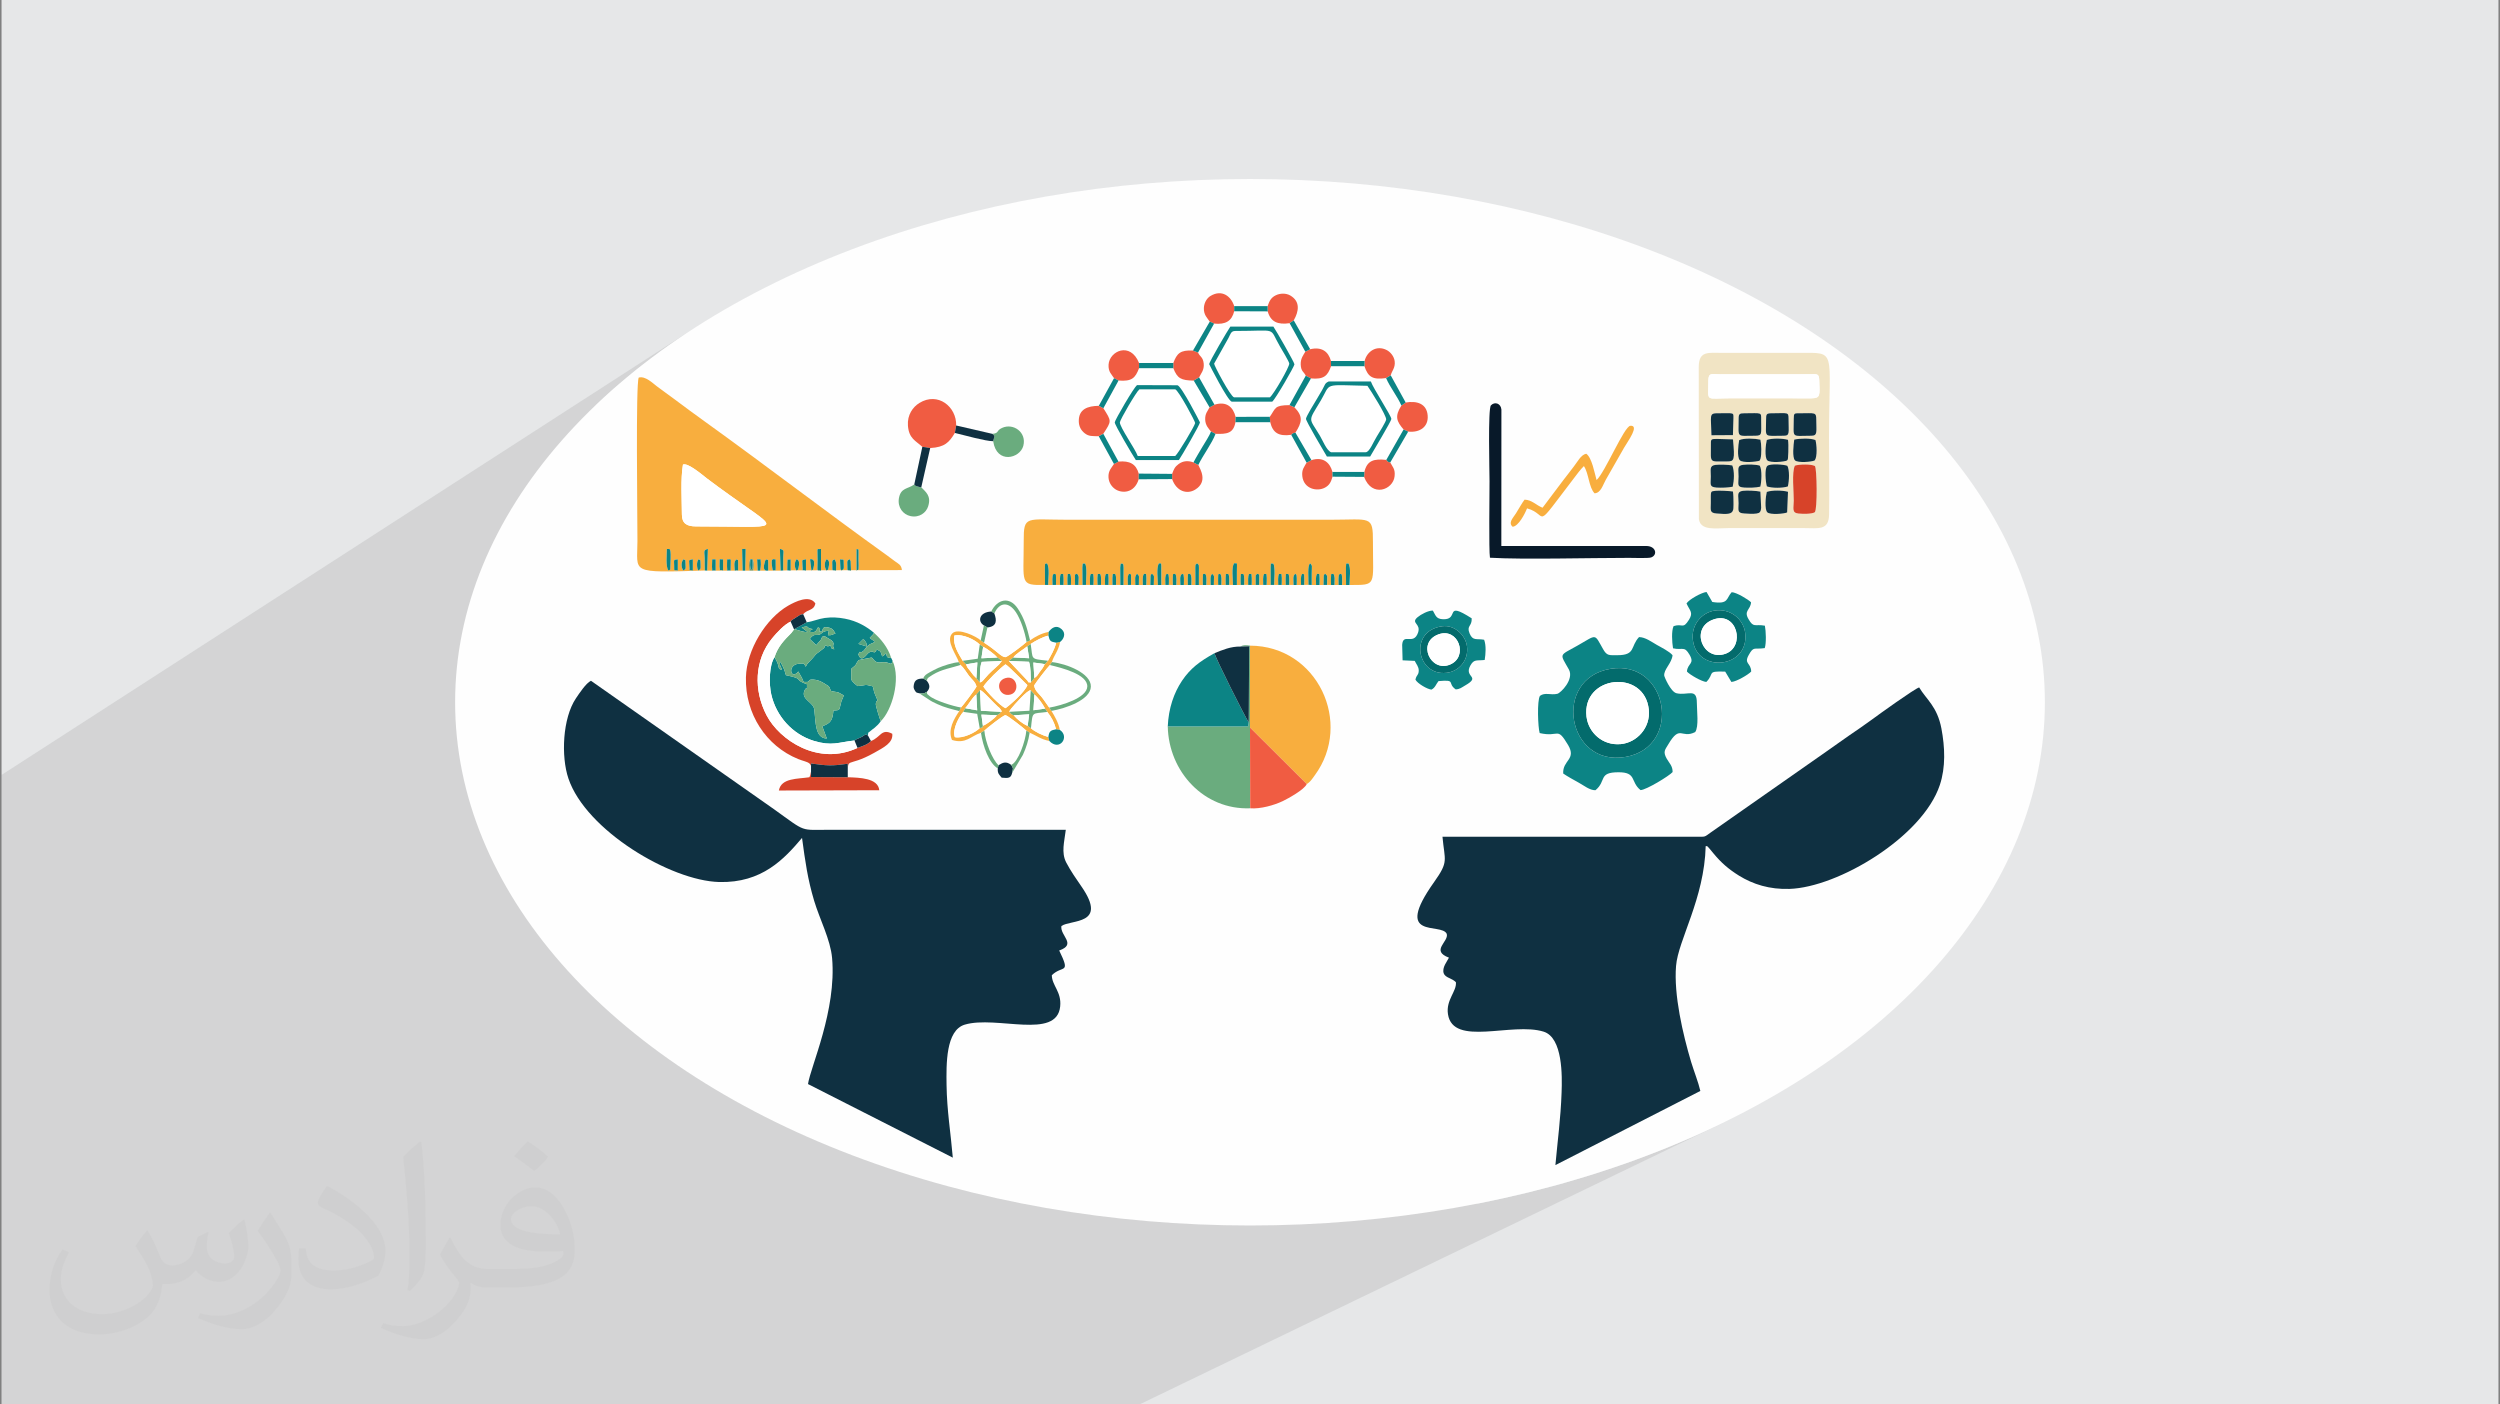
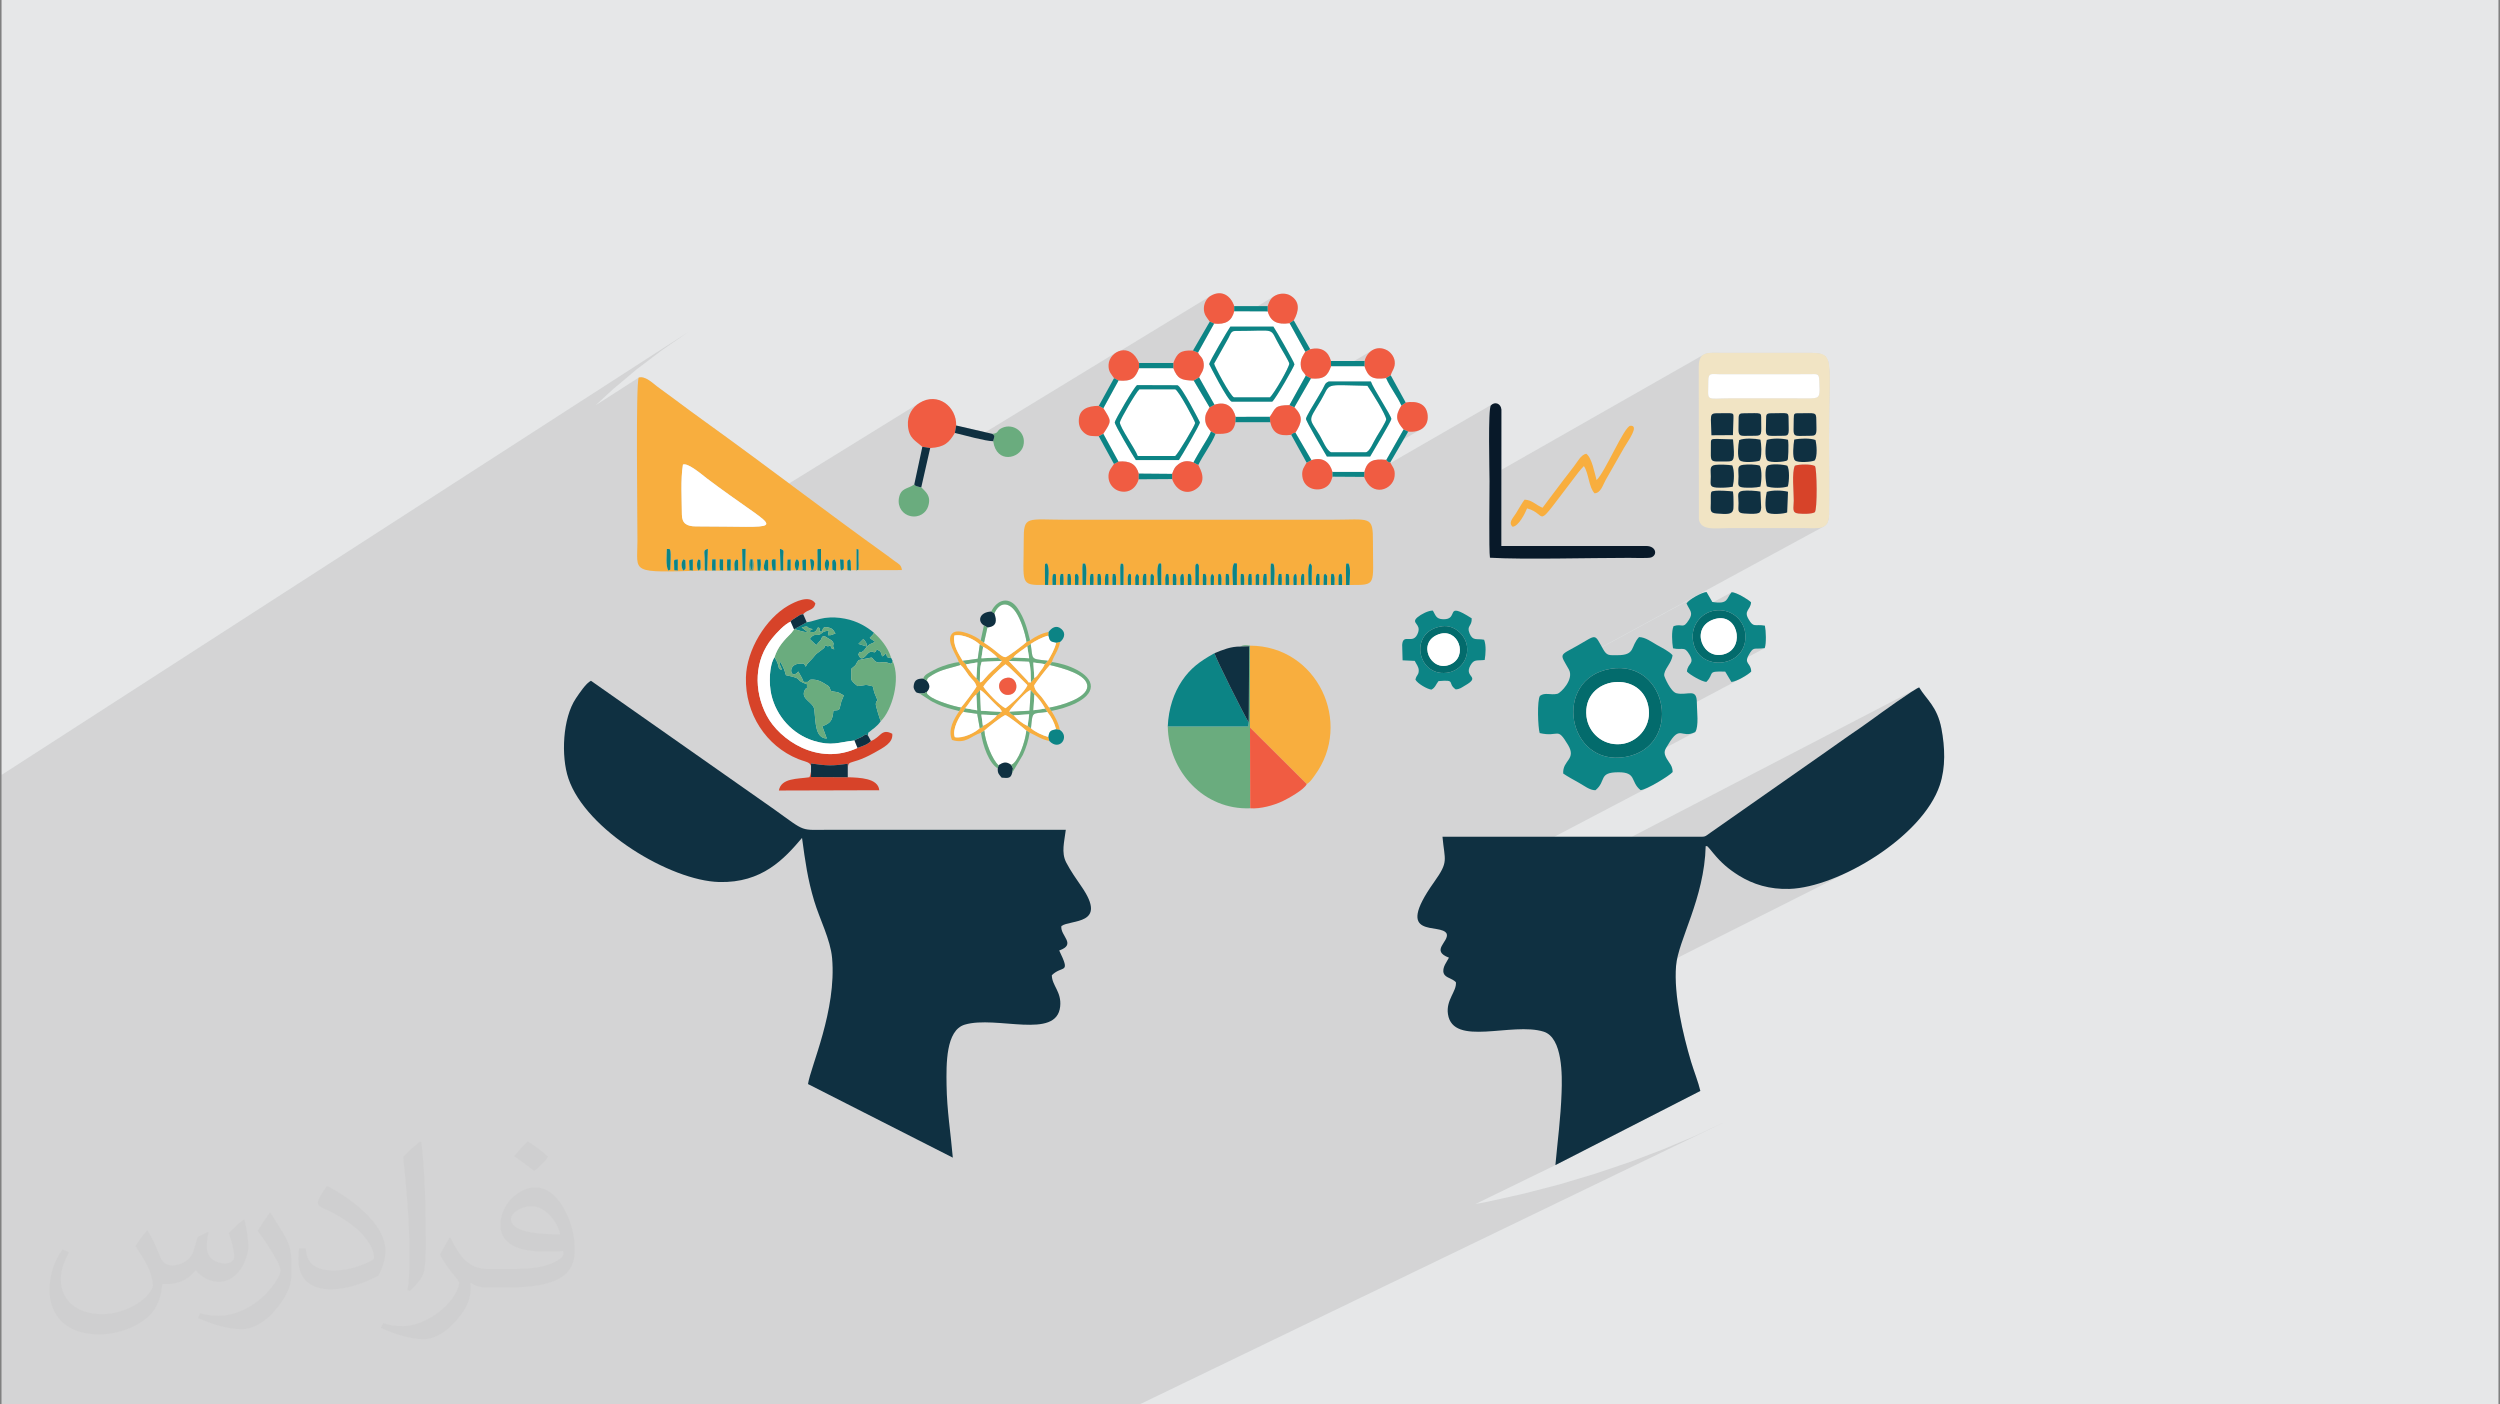
<svg xmlns="http://www.w3.org/2000/svg" xml:space="preserve" width="356px" height="200px" version="1.1" style="shape-rendering:geometricPrecision; text-rendering:geometricPrecision; image-rendering:optimizeQuality; fill-rule:evenodd; clip-rule:evenodd" viewBox="0 0 356000 200000">
  <rect x="0" y="0" width="356000" height="200000" fill="#808080" stroke="none" />
  <defs>
    <style type="text/css">
   
    .fil3 {fill:#FEFEFE}
    .fil12 {fill:#036B6C}
    .fil11 {fill:#081929}
    .fil7 {fill:#0C8485}
    .fil4 {fill:#0F3041}
    .fil14 {fill:#57A47E}
    .fil8 {fill:#6AAC7E}
    .fil15 {fill:#839962}
    .fil9 {fill:#D74329}
    .fil0 {fill:#E6E7E8}
    .fil13 {fill:#F05C42}
    .fil6 {fill:#F1E4C4}
    .fil5 {fill:#F8AE3E}
    .fil10 {fill:white}
    .fil2 {fill:#373435;fill-opacity:0.031}
    .fil1 {fill:#373435;fill-opacity:0.102}
   
  </style>
  </defs>
  <g id="Layer_x0020_1">
    <polygon class="fil0" points="220,0 355780,0 355780,200000 220,200000 " />
    <polygon class="fil1" points="220,150070 220,149960 220,149960 220,149940 220,149930 220,149930 220,149880 220,149540 220,149480 220,149220 220,149190 220,149070 220,149060 220,148970 220,148890 220,148840 220,148700 220,148670 220,148540 220,148480 220,148260 220,148230 220,148080 220,148070 220,148040 220,148020 220,148020 220,147940 220,147860 220,147820 220,147720 220,147690 220,147680 220,147660 220,147180 220,147100 220,147060 220,146950 220,146900 220,146850 220,146620 220,146570 220,146340 220,146330 220,146250 220,146170 220,146160 220,146150 220,146130 220,145910 220,145850 220,145760 220,145710 220,145540 220,145390 220,145360 220,145350 220,145320 220,145170 220,145110 220,145040 220,144860 220,144760 220,144700 220,144170 220,143980 220,143940 220,143900 220,143890 220,143870 220,143760 220,143570 220,143150 220,143030 220,142910 220,142870 220,142780 220,142710 220,142700 220,142430 220,142190 220,141890 220,141830 220,141750 220,141640 220,141530 220,141120 220,140990 220,140950 220,140730 220,140550 220,140280 220,140140 220,140130 220,140070 220,139830 220,139790 220,139580 220,139520 220,138910 220,138160 220,136840 220,136260 220,133580 220,127170 220,123590 220,117780 220,114800 220,112130 220,110350 97960,47310 94220,49900 90660,52600 87300,55420 84820,57710 90950,53770 91300,53720 91660,53780 92020,53920 92370,54120 92710,54350 93020,54590 93300,54820 93540,55010 93840,55240 94140,55460 94440,55680 94740,55890 95030,56110 95330,56320 95620,56530 95910,56750 96500,57190 97080,57630 97660,58050 98230,58470 98800,58890 99380,59310 99960,59740 100550,60160 102160,61320 103770,62490 105380,63670 106990,64860 108610,66050 110220,67250 111840,68450 112370,68840 130910,57390 131890,56940 132850,56820 133750,56980 134550,57370 135230,57970 135740,58740 136060,59620 136160,60590 140310,61550 158960,50180 159610,49920 159610,49920 172380,42140 172970,41860 173530,41760 174040,41800 174510,41970 174920,42260 175260,42630 175540,43090 175750,43590 179100,43590 181450,42170 181670,42050 181910,41950 182160,41880 182430,41830 182700,41820 182980,41830 183250,41880 183500,41960 183740,42080 184210,42420 184530,42810 184730,43230 184800,43680 184780,44150 184670,44630 184480,45130 184230,45620 186570,49730 187150,49640 187670,49640 188120,49740 188520,49920 188860,50180 189140,50520 189360,50930 189530,51410 192820,51410 195460,49850 195910,49660 196410,49590 196940,49650 197490,49860 197680,49980 197860,50120 198030,50280 198190,50470 198330,50680 198450,50910 198540,51160 198600,51420 198620,51750 198590,52050 198520,52310 198430,52550 198320,52780 198210,53000 198110,53220 198040,53450 200170,57320 200760,57250 201310,57260 201820,57340 202280,57510 202670,57770 202980,58120 203190,58580 203300,59160 203290,59730 203160,60230 202920,60650 202590,60980 202170,61240 199890,62560 197970,65860 198010,65930 212530,57550 212760,57450 213000,57430 213230,57480 213440,57590 213610,57780 213740,58020 213800,58320 213800,66900 242450,50590 242850,50380 243330,50270 243910,50240 244560,50240 245280,50250 256130,50250 257900,50250 259140,50340 259920,50710 260360,51500 260540,52910 260550,55080 260490,58200 260450,62420 260450,63780 260460,65130 260470,66490 260480,67860 260480,69220 260480,70580 260470,71930 260460,73280 260380,74020 260170,74550 259850,74890 228110,92130 228120,92160 241470,84920 241910,84690 242330,84500 242710,84360 243010,84300 243830,85720 243980,85740 246590,84330 246880,84380 247240,84500 247630,84670 248050,84890 248460,85120 248830,85360 249130,85580 249350,85770 249290,86140 249160,86440 249020,86690 248870,86920 248770,87160 248730,87430 248790,87750 248980,88150 249230,88560 249460,88820 249670,88960 249890,89020 250150,89030 250450,89020 250840,89030 251320,89100 251370,89420 251410,89810 251440,90250 251460,90710 251450,91170 251420,91600 251380,91980 251300,92290 248870,93580 248820,93700 248760,94010 248810,94260 248920,94460 249060,94670 249210,94910 249320,95220 249370,95630 249160,95820 248850,96050 248480,96290 248060,96530 241620,99950 241630,100060 241640,100540 241670,101100 241700,101690 241720,102310 241710,102900 241660,103440 241560,103900 241390,104250 237320,106400 237260,106490 237150,106700 237070,106920 237040,107140 237070,107390 237160,107680 237330,108020 237480,108270 237630,108490 237780,108700 237910,108910 238020,109130 238100,109360 238160,109630 238180,109940 237890,110200 237390,110560 236750,110980 236030,111420 235290,111830 221340,119150 232380,119150 272860,98110 273290,97890 273700,98510 274130,99090 274580,99670 275030,100280 275460,100960 275850,101740 276190,102660 276460,103750 276630,104750 276750,105770 276830,106790 276850,107810 276810,108830 276690,109830 276500,110820 276230,111790 275660,113170 274880,114540 273930,115880 272820,117190 271560,118450 270200,119660 268730,120810 267200,121880 265610,122860 263990,123760 238850,136410 238760,136840 238670,137550 238620,138340 238610,139160 238640,140000 238700,140860 238780,141740 238890,142640 239020,143540 239180,144440 239350,145350 239530,146240 239730,147130 239940,148000 240150,148850 240380,149670 240600,150470 240820,151230 240980,151730 241150,152260 241330,152790 241520,153330 241690,153860 241860,154380 242010,154880 242130,155350 221490,165910 210110,171450 211660,171160 216920,169990 222060,168660 227070,167160 231950,165520 236690,163720 241290,161790 245720,159710 162250,200000 151490,200000 150530,200000 141530,200000 114460,200000 112580,200000 102590,200000 89210,200000 88350,200000 85870,200000 84840,200000 76850,200000 76840,200000 68570,200000 67150,200000 66520,200000 62640,200000 61280,200000 59980,200000 59540,200000 58950,200000 58230,200000 57800,200000 57180,200000 54250,200000 53420,200000 53230,200000 53170,200000 52910,200000 49840,200000 49410,200000 49230,200000 49180,200000 48870,200000 48800,200000 48480,200000 48100,200000 47850,200000 47340,200000 45780,200000 45050,200000 44230,200000 43420,200000 43370,200000 40780,200000 39750,200000 38900,200000 38120,200000 37390,200000 37050,200000 36700,200000 36450,200000 36330,200000 36220,200000 35560,200000 34870,200000 34650,200000 34520,200000 34490,200000 34480,200000 34460,200000 34070,200000 33980,200000 33420,200000 33120,200000 32870,200000 32830,200000 32710,200000 31700,200000 31610,200000 31530,200000 30030,200000 29830,200000 29500,200000 29440,200000 27500,200000 27260,200000 26120,200000 26050,200000 25330,200000 25100,200000 24170,200000 23700,200000 23190,200000 22650,200000 22130,200000 21520,200000 21470,200000 20410,200000 19810,200000 19440,200000 18930,200000 18320,200000 18210,200000 17710,200000 17360,200000 17290,200000 17230,200000 16880,200000 16700,200000 16430,200000 15820,200000 15660,200000 15400,200000 15130,200000 15050,200000 15040,200000 14480,200000 14330,200000 14240,200000 14120,200000 13730,200000 13550,200000 13130,200000 12800,200000 12250,200000 12060,200000 12010,200000 11870,200000 11370,200000 11250,200000 11150,200000 11020,200000 11020,200000 11020,200000 10630,200000 10350,200000 10160,200000 10000,200000 9030,200000 8950,200000 8880,200000 8850,200000 8800,200000 8650,200000 8020,200000 7740,200000 7640,200000 7620,200000 7110,200000 6950,200000 6820,200000 5880,200000 5670,200000 5650,200000 5620,200000 5260,200000 4990,200000 4850,200000 4810,200000 4600,200000 4560,200000 4540,200000 4420,200000 4390,200000 4140,200000 4130,200000 3980,200000 3750,200000 3650,200000 3320,200000 3260,200000 2690,200000 2360,200000 2300,200000 1620,200000 1530,200000 1400,200000 1330,200000 1100,200000 800,200000 320,200000 220,200000 220,199680 220,199460 220,199440 220,198840 220,198320 220,198170 220,197710 220,197540 220,197510 220,196760 220,196700 220,196620 220,196510 220,196040 220,196040 220,195940 220,195740 220,195720 220,195360 220,194770 220,194490 220,194320 220,194050 220,193580 220,193570 220,193050 220,192500 220,192480 220,192280 220,192230 220,191960 220,191940 220,191940 220,191930 220,191930 220,191820 220,191730 220,191580 220,191440 220,191350 220,191270 220,191210 220,190960 220,190940 220,190700 220,190610 220,190510 220,190500 220,190420 220,190220 220,190180 220,190080 220,190000 220,189980 220,189910 220,189850 220,189680 220,189670 220,189660 220,189650 220,189620 220,189580 220,189550 220,189510 220,189390 220,189380 220,189280 220,189250 220,189170 220,189140 220,189110 220,189080 220,189070 220,188970 220,188950 220,188850 220,188650 220,188510 220,188430 220,188400 220,188340 220,188120 220,188020 220,187980 220,187820 220,187800 220,187590 220,187500 220,187400 220,187360 220,187330 220,187310 220,187300 220,187060 220,186900 220,186890 220,186810 220,186780 220,186730 220,186670 220,186630 220,186550 220,186460 220,186460 220,186420 220,186410 220,186270 220,186270 220,186190 220,186150 220,186060 220,186020 220,185890 220,185810 220,185780 220,185740 220,185740 220,185510 220,185270 220,185230 220,185050 220,184980 220,184790 220,184740 220,184700 220,184650 220,184490 220,184460 220,184430 220,184330 220,184300 220,184250 220,184220 220,184190 220,184170 220,184160 220,184120 220,183970 220,183930 220,183880 220,183850 220,183760 220,183760 220,183750 220,183700 220,183680 220,183680 220,183650 220,183640 220,183620 220,183600 220,183590 220,183580 220,183470 220,183420 220,183370 220,183290 220,183280 220,183190 220,183140 220,183130 220,183120 220,183120 220,183010 220,182990 220,182880 220,182860 220,182770 220,182750 220,182650 220,182600 220,182580 220,182550 220,182520 220,182360 220,182230 220,182180 220,182090 220,182070 220,182060 220,182030 220,182030 220,181820 220,181670 220,181670 220,181670 220,181600 220,181590 220,181590 220,181580 220,181570 220,181530 220,181450 220,181400 220,181350 220,181320 220,181280 220,181280 220,181260 220,181230 220,181090 220,181000 220,180960 220,180950 220,180810 220,180760 220,180610 220,180590 220,180490 220,180470 220,180430 220,180330 220,180260 220,180250 220,180220 220,180150 220,180140 220,180090 220,180070 220,180030 220,179990 220,179940 220,179890 220,179880 220,179710 220,179700 220,179620 220,179600 220,179490 220,179430 220,179420 220,179400 220,179300 220,179210 220,179180 220,179160 220,179100 220,178970 220,178920 220,178920 220,178900 220,178880 220,178820 220,178770 220,178710 220,178680 220,178640 220,178620 220,178590 220,178560 220,178530 220,178500 220,178480 220,178470 220,178440 220,178360 220,178340 220,178230 220,178210 220,178090 220,178060 220,178010 220,177970 220,177970 220,177930 220,177910 220,177910 220,177810 220,177790 220,177770 220,177620 220,177560 220,177520 220,177510 220,177440 220,177420 220,177390 220,177350 220,177340 220,177320 220,177270 220,177240 220,177230 220,177210 220,177190 220,177190 220,177180 220,177150 220,177060 220,177050 220,177040 220,177020 220,176990 220,176950 220,176860 220,176860 220,176840 220,176830 220,176810 220,176790 220,176710 220,176650 220,176610 220,176600 220,176490 220,176410 220,176410 220,176310 220,176300 220,176270 220,176260 220,176250 220,176220 220,176180 220,176140 220,176140 220,176120 220,176090 220,176080 220,176070 220,176070 220,176060 220,176060 220,176040 220,176030 220,175950 220,175930 220,175920 220,175910 220,175860 220,175770 220,175770 220,175630 220,175560 220,175480 220,175390 220,175230 220,175190 220,175100 220,175010 220,174950 220,174860 220,174840 220,174790 220,174650 220,174640 220,174550 220,174510 220,174310 220,174300 220,174300 220,174260 220,174240 220,174200 220,174050 220,174040 220,174040 220,174020 220,173980 220,173960 220,173870 220,173850 220,173800 220,173760 220,173760 220,173700 220,173540 220,173500 220,173470 220,173430 220,173410 220,173410 220,173370 220,173280 220,173250 220,173220 220,173170 220,173120 220,173080 220,173060 220,173020 220,172980 220,172980 220,172960 220,172930 220,172720 220,172670 220,172450 220,172380 220,172130 220,172020 220,171930 220,171840 220,171840 220,171810 220,171780 220,171590 220,171580 220,171440 220,171430 220,171380 220,171290 220,171250 220,171070 220,171050 220,171040 220,170970 220,170940 220,170780 220,170750 220,170730 220,170680 220,170590 220,170520 220,170500 220,170490 220,170340 220,170310 220,170270 220,170160 220,169870 220,169850 220,169830 220,169810 220,169750 220,169750 220,169740 220,169690 220,169690 220,169620 220,169570 220,169520 220,169370 220,169310 220,169300 220,169140 220,169030 220,168930 220,168790 220,168770 220,168320 220,168300 220,168260 220,168120 220,168010 220,167990 220,167950 220,167880 220,167450 220,167430 220,167360 220,167360 220,167350 220,167250 220,166900 220,166830 220,166780 220,166780 220,166760 220,166740 220,166700 220,166690 220,166660 220,166610 220,166410 220,166350 220,166330 220,166240 220,166220 220,166200 220,166170 220,166160 220,166140 220,166130 220,166100 220,166090 220,166030 220,166020 220,165980 220,165960 220,165870 220,165790 220,165450 220,165380 220,165360 220,165340 220,165320 220,165310 220,165280 220,165270 220,165230 220,165180 220,165180 220,165130 220,165090 220,165060 220,165030 220,165010 220,165010 220,164990 220,164990 220,164970 220,164920 220,164920 220,164890 220,164810 220,164560 220,164440 220,164410 220,164370 220,164280 220,164270 220,164250 220,164140 220,164060 220,164050 220,164040 220,164000 220,163960 220,163910 220,163900 220,163840 220,163800 220,163750 220,163730 220,163700 220,163650 220,163560 220,163450 220,163130 220,163130 220,163020 220,162960 220,162930 220,162850 220,162730 220,162560 220,162430 220,162390 220,162100 220,162080 220,162040 220,161980 220,161910 220,161810 220,161730 220,161730 220,161670 220,161540 220,161540 220,161520 220,161460 220,161370 220,161350 220,161160 220,161040 220,161020 220,160990 220,160970 220,160890 220,160880 220,160830 220,160770 220,160630 220,160630 220,160590 220,160590 220,160550 220,160390 220,160380 220,160140 220,159920 220,159870 220,159810 220,159800 220,159740 220,159720 220,159550 220,159490 220,159360 220,159350 220,159190 220,159010 220,158910 220,158900 220,158800 220,158690 220,158670 220,158640 220,158290 220,158190 220,157970 220,157630 220,157550 220,157350 220,157280 220,157270 220,156730 220,156350 220,156190 220,156180 220,156170 220,156150 220,156040 220,156030 220,156030 220,156030 220,156010 220,155990 220,155960 220,155930 220,155920 220,155910 220,155910 220,155890 220,155870 220,155610 220,155590 220,155540 220,155460 220,155310 220,155000 220,154820 220,154620 220,154570 220,154150 220,154080 220,153790 220,153530 220,153420 220,153320 220,153260 220,153220 220,153200 220,153160 220,153160 220,153150 220,153100 220,153060 220,153050 220,152990 220,152900 220,152890 220,152880 220,152770 220,152740 220,152600 220,152600 220,152530 220,152520 220,152510 220,152440 220,152430 220,152280 220,152270 220,152260 220,152250 220,152230 220,152100 220,152050 220,151920 220,151870 220,151830 220,151810 220,151810 220,151800 220,151750 220,151570 220,151540 220,151450 220,151440 220,151370 220,151100 220,151100 220,151090 220,150810 220,150710 220,150690 220,150670 220,150600 220,150590 220,150150 " />
    <path class="fil2" d="M21020 175250c670,1030 1110,2020 1540,3120 320,640 490,1820 1990,1820 440,0 1070,-130 1630,-440 630,-330 1110,-830 1360,-1590l600 -2020 1460 -720 90 100c-200,760 -240,1490 -240,2060 0,1690 1450,2330 2610,2330 680,0 1290,-330 1290,-950 0,-800 -340,-2160 -780,-3380 680,-680 1360,-1360 2140,-1910l120 60c340,1440 530,2860 530,3810 0,930 -410,1960 -750,2630 -700,1320 -1940,2370 -3440,2370 -1140,0 -2400,-570 -3270,-1630l-50 0c-820,1020 -2080,1940 -4120,1940l-630 0c-100,1340 -390,2290 -830,3140 -1200,2360 -4790,4030 -8170,4030 -4690,0 -7050,-2710 -7050,-6320 0,-2230 730,-4300 1850,-5770l920 380c-700,1340 -1160,2600 -1160,3840 0,3380 2740,4990 5910,4990 2930,0 6570,-1870 7220,-4040 -240,-2370 -1130,-3480 -2490,-5640 410,-720 940,-1440 1600,-2210l120 0 0 0 0 0 0 0 0 0zm54140 -12720c990,620 1960,1350 2900,2190 -530,750 -1180,1430 -2000,2030 -950,-770 -1900,-1430 -2870,-2130 660,-740 1310,-1450 1970,-2090l0 0 0 0 0 0 0 0zm510 9240c-1600,0 -2910,1050 -2910,1830 0,1670 3200,2190 7020,2170 -480,-1960 -2160,-4000 -4110,-4000zm-3590 8940c2080,0 3900,-60 5280,-410 1550,-390 2860,-1170 2860,-1710 0,-140 0,-310 -50,-450 -870,80 -1870,80 -2730,80 -2810,0 -4980,-640 -5820,-2220 -220,-440 -370,-930 -370,-1490 0,-1530 660,-3020 1820,-4050 970,-850 2040,-1380 3130,-1380 1960,0 3530,1580 4630,4070 600,1360 1020,2930 1020,4910 0,1320 -370,2430 -1190,3250 -1530,1480 -4340,2040 -8660,2040l-1960 0 0 0 -510 0c-1060,0 -1830,-190 -2440,-660l-100 0c30,250 50,490 50,720 0,970 -320,2210 -970,3200 -1920,2850 -4000,4090 -5790,4090 -1820,0 -4050,-700 -6060,-1610l360 -700c650,270 1550,450 2790,450 3250,0 7510,-3120 8040,-6170 -120,-250 -330,-580 -650,-930 -950,-1130 -1550,-2070 -2110,-3060 480,-950 920,-1710 1330,-2400l170 -20c1390,2830 2650,4450 5450,4450l440 0 0 0 2040 0 0 0 0 0 0 0 0 0zm-14060 2990c240,-1300 270,-2760 270,-4120l0 -2020c0,-3770 -490,-9250 -880,-12810 680,-740 1630,-1600 2380,-2180l220 60c510,4490 630,9690 630,14500 0,1260 -50,2490 -170,3390 -70,1140 -730,2000 -2140,3320l-310 -140 0 0 0 0 0 0 0 0zm-14470 -5950c70,1770 940,3160 3970,3160 1890,0 3490,-490 5260,-1330 320,-140 490,-330 490,-490 0,-1110 -850,-2580 -2280,-3920 -1390,-1260 -3230,-2370 -4950,-3110 -590,-250 -780,-510 -780,-760 0,-510 690,-1580 1240,-2350l190 -20c1970,1030 4180,2560 5800,4260 1470,1570 2390,3160 2390,4890 0,1280 -380,2480 -1020,3600 -2140,1090 -4450,1920 -6730,1920 -2760,0 -4650,-1300 -4650,-4350 0,-330 0,-840 120,-1500l950 0 0 0 0 0 0 0 0 0zm-5010 -5030l1730 2780c630,1030 1210,2150 1210,3920l0 2260c0,1830 -1170,3790 -3060,5730 -1470,1310 -2780,1870 -3990,1870 -1800,0 -3860,-560 -6230,-1580l270 -700c750,200 1610,370 2680,370 3420,-20 6910,-2520 8510,-5570 190,-350 270,-680 270,-910 0,-350 -200,-740 -340,-1090 -880,-1640 -1850,-3140 -2910,-4530 560,-880 1110,-1730 1720,-2570l140 20 0 0 0 0 0 0 0 0z" />
    <g id="_1948251756256">
-       <ellipse class="fil3" cx="178000" cy="100000" rx="113190" ry="74510" />
      <g>
        <path class="fil4" d="M242890 120490c430,20 60,-70 380,170 50,40 180,200 230,260 250,290 330,400 520,630 1060,1280 2100,2200 3610,3140 2010,1240 4350,1980 7190,1890 6930,-220 18940,-7390 21410,-14790 850,-2550 730,-5380 230,-8040 -600,-3160 -2150,-4140 -3170,-5860 -620,160 -5790,3880 -6720,4570 -1050,770 -2160,1530 -3290,2300 -1080,740 -2130,1520 -3280,2310l-16340 11440c-1030,710 -660,650 -2160,640l-36090 0c310,3470 930,3470 -1190,6450 -5970,8410 1080,5690 1800,7390 310,1110 -2350,2380 310,3380 -240,510 -1030,1420 -740,2240 230,630 1140,660 1730,1250 150,1290 -1440,2520 -1130,4560 720,4690 9130,1080 13630,2490 2720,860 2640,6280 2550,8690 -130,3690 -560,6760 -880,10310l20640 -10560c-280,-1220 -910,-2810 -1310,-4120 -1180,-3950 -2490,-9580 -2150,-13680 290,-3670 4030,-9580 4220,-17060z" />
        <path class="fil4" d="M84150 96940c-710,350 -1640,1770 -2130,2490 -1920,2840 -2140,8280 -1080,11420 2480,7380 14560,14570 21460,14750 6130,160 9290,-3310 11810,-6280 460,3400 790,5820 1730,8970 790,2630 2320,5510 2550,8130 660,7460 -3080,15510 -3430,17950l20620 10480c-300,-3530 -840,-6710 -890,-10350 -40,-2960 -120,-7780 2590,-8590 4510,-1340 13100,2200 13590,-2590 220,-2090 -1180,-2980 -1190,-4450 1530,-1490 2730,-50 1050,-3520 2540,-890 110,-2090 310,-3480 1310,-960 6700,-90 2860,-5630 -710,-1030 -1540,-2210 -2170,-3420 -740,-1440 -260,-2960 -60,-4660l-33420 0c-4550,0 -3420,450 -8110,-2910l-26090 -18310z" />
        <path class="fil5" d="M121970 78160c380,240 280,-450 280,1530 0,250 30,600 20,830 -40,930 60,470 -300,730l0 -3090zm-990 1480c30,40 80,50 80,120 10,70 60,90 70,120l50 1370c-610,-130 -490,210 -520,-740 -20,-770 -50,-630 320,-870zm-1360 10c610,110 500,-200 530,690 20,760 50,650 -320,910 -30,-40 -70,-150 -80,-130 -10,30 -60,-90 -70,-130l-60 -1340zm-780 0c340,480 210,930 210,1600 -620,-130 -500,210 -530,-740 -20,-780 -50,-640 320,-860zm-1150 0c0,0 590,-30 290,1190 -100,430 20,190 -290,410 -300,-480 -340,-1120 0,-1600zm-780 -1480l0 3080c-660,-140 -490,430 -490,-1560 0,-1930 -180,-1410 490,-1520zm-1560 1470c60,20 850,-260 500,1200 -110,420 10,190 -300,410l-200 -1610zm-1070 1030c0,-990 -240,-890 490,-1030l0 1610c-750,-160 -390,230 -490,-580zm-860 -1020c0,0 580,-20 290,1190 -110,430 20,190 -290,410 -300,-480 -340,-1120 0,-1600zm-1310 1570c20,-300 -10,-840 10,-1060 80,-720 -150,-390 470,-510l0 1600 -480 -30zm-1660 -1570c10,2220 90,1380 -320,1600 -130,-260 -40,280 -160,-410 -260,-1560 160,-1150 480,-1190zm-1310 0c290,340 250,-680 250,1600 -30,-10 -950,300 -480,-1230 130,-420 10,-110 230,-370zm-4270 0c260,320 250,-600 240,1600 -530,-190 -470,480 -530,-730 -40,-640 210,-780 290,-870zm-1320 0c680,80 490,-510 490,1600 -690,-110 -400,330 -510,-550 -20,-150 20,-850 20,-1050zm-1070 -10l490 10 0 1600c-740,-270 -330,440 -510,-550 -10,-20 20,-950 20,-1060zm-1060 10l490 0 0 1600c-710,-110 -410,340 -520,-550 -10,-150 30,-840 30,-1050zm-1980 0c350,210 280,-200 320,690 20,760 40,650 -320,910l-120 -260c-100,-490 -110,-920 120,-1340zm-1270 1020c0,-980 -240,-890 490,-1030l0 1610c-750,-160 -390,220 -490,-580zm-870 -1020c350,210 280,-190 320,690 30,760 50,650 -320,910 -300,-480 -340,-1120 0,-1600zm-780 0l0 1600c-630,-130 -490,220 -520,-740 -40,-940 -60,-760 520,-860zm-1560 -1480c460,80 630,-470 510,2350 -40,920 60,470 -300,730 -400,-640 -210,-2300 -210,-3080zm2290 -12010c690,-330 2880,1560 3400,1960 1070,820 2170,1600 3220,2360 7530,5420 7810,4480 -4760,4480 -1270,0 -2010,-390 -2010,-1690 -10,-2200 -200,-5000 150,-7110zm3120 15080c-30,-580 -20,-1140 -20,-1720 -10,-930 -270,-1170 450,-1360l-90 3100 5040 0 -70 -3090 500 -10 -60 3100 600 0c-30,-270 -60,-490 -60,-760 0,-70 20,-420 30,-480 50,-280 80,-240 150,-370l330 -10c20,40 60,50 60,120 10,70 50,90 50,120 40,200 60,250 60,460 20,280 -20,630 -50,920l600 0 -70 -1620c710,100 420,-290 520,520 30,230 -50,850 -90,1100l2910 0 -100 -3100c710,190 480,260 470,1190 -10,630 -10,1260 0,1890l580 -20 16320 -40c-70,-760 -530,-920 -970,-1240 -430,-310 -760,-580 -1130,-840 -8510,-6100 -17230,-12790 -25780,-18940 -1590,-1140 -3050,-2220 -4640,-3410 -760,-570 -1570,-1130 -2370,-1740 -590,-440 -1660,-1520 -2590,-1240 -430,1020 -180,19300 -180,23290 0,4550 -1260,4520 9600,4180z" />
        <path class="fil5" d="M148810 83290l-20 -2470c40,-770 -40,-440 300,-600 410,610 170,2220 170,3080l620 0c0,-260 -20,-580 -20,-830 30,-770 80,-600 220,-770 350,160 260,-170 300,600 20,270 -10,700 -10,990l580 0c0,-530 -80,-1190 120,-1570 400,110 310,-300 380,580 20,230 -10,730 -10,1000l570 0c0,-270 -30,-770 -10,-1000 70,-880 -20,-470 380,-580 200,380 120,1040 120,1570l590 0c-10,-1830 -120,-1400 280,-1590 350,420 210,450 200,1600l580 0 -20 -2480c70,-880 -10,-470 390,-580 310,580 120,2260 120,3050l580 0c0,-530 -80,-1190 120,-1570 400,110 320,-300 390,580 20,230 -20,730 -20,1000l580 0c0,-270 -40,-770 -20,-1000 70,-870 -10,-470 390,-580 200,380 120,1040 120,1570l580 0c0,-530 -80,-1190 120,-1570 400,110 320,-300 380,580 20,230 -10,730 -10,1000l570 0c10,-270 -30,-770 -10,-1000 70,-880 -10,-470 390,-580 200,380 120,1040 120,1570l620 10 -20 -2480c80,-840 70,-410 260,-600 230,280 160,-90 220,600l-10 2480 620 0c-10,-600 -110,-1200 160,-1600 340,160 260,-170 300,600 10,270 -20,700 -20,990l620 10c0,-850 -140,-1220 250,-1600 400,410 240,230 250,1600l570 0c0,-600 -100,-1200 170,-1600 360,130 280,-250 340,600 20,260 -20,720 -20,1000l580 0 30 -1290c130,-420 -30,-60 220,-310 390,400 240,220 240,1600l580 0c0,-850 -240,-2470 160,-3080 330,120 350,-440 330,1270 0,610 0,1210 0,1810l580 -10c0,-250 -20,-580 -20,-820 10,-120 10,-350 50,-460 130,-420 -30,-60 210,-310 200,190 180,-240 260,600 20,230 -10,730 -10,990l580 10c0,-280 -40,-740 -20,-1000 60,-850 -20,-460 350,-600 260,400 160,1000 160,1600l580 0c-10,-840 -140,-1220 240,-1600 200,190 180,-250 260,600 20,230 -10,740 -10,1000l570 0c0,-280 -30,-740 -10,-1000 50,-850 -20,-470 340,-600 270,400 170,1000 170,1600l570 0c0,-550 10,-1100 0,-1640 -10,-1470 -50,-1140 250,-1440 310,320 260,20 250,1440 -10,540 -10,1090 0,1640l570 0c0,-280 -30,-740 -10,-1000 50,-850 -30,-470 340,-600 270,400 160,1000 160,1600l620 0c0,-710 -120,-1210 210,-1600 390,400 240,230 240,1600l620 -10c0,-290 -30,-720 -10,-990 40,-770 -50,-440 300,-600 270,410 160,1000 160,1600l620 0c0,-270 -40,-770 -20,-1000 70,-880 -20,-470 390,-580 200,380 120,1040 120,1570l550 10c-10,-880 -240,-2460 150,-3100 460,140 430,-490 400,1290 -10,600 0,1210 0,1810l550 0c0,-270 -40,-770 -20,-1000 70,-880 -20,-470 390,-580 200,380 120,1040 120,1570l570 0c10,-530 -70,-1190 130,-1570 400,110 310,-300 380,580 20,230 -10,730 -10,1000l570 0c0,-260 -20,-580 -10,-830 20,-650 -70,-430 220,-770 400,190 290,-220 280,1590l580 0c0,-530 -80,-1190 130,-1570 390,110 310,-300 380,580 20,230 -20,730 -20,1000l580 0 -10 -2480c60,-880 -20,-470 380,-580 310,580 120,2260 120,3050l580 0c0,-530 -80,-1190 120,-1570 400,110 320,-300 390,580 20,230 -20,730 -20,1000l580 0c0,-270 -40,-770 -20,-1000 70,-880 -10,-470 390,-580 200,380 120,1040 120,1570l620 10c0,-850 -140,-1220 240,-1600 230,270 160,-100 220,600 20,260 -10,720 -10,1000l620 0c0,-600 -110,-1200 160,-1600 350,160 260,-170 300,600 20,270 -10,700 -10,990l610 -10c10,-990 -180,-2810 250,-3060 330,390 220,270 210,1440 -10,550 0,1090 0,1640l620 0c0,-610 -110,-1200 160,-1600 370,130 290,-260 340,600 20,260 -10,720 -10,1000l570 0 30 -1290c130,-420 -30,-60 220,-310 400,400 250,210 250,1590l570 10c0,-290 -30,-740 -10,-1000 50,-850 -30,-470 340,-600 270,400 160,990 160,1600l580 0c0,-260 -20,-590 -10,-830 30,-810 100,-620 260,-770 190,190 180,-240 260,600 20,230 -20,730 -20,1000l580 0 -20 -2480c60,-850 -20,-470 350,-600 400,610 160,2220 160,3080 3940,0 3320,140 3330,-6080 10,-3900 -280,-3210 -6120,-3210l-37330 0c-5940,0 -6300,-690 -6280,3050 10,6000 -660,6320 3040,6230z" />
        <path class="fil6" d="M255590 66310c610,-210 2310,-250 2850,50 300,270 380,6240 -20,6590 -450,260 -1650,240 -2310,180 -990,-100 -690,-750 -680,-1830 10,-1290 -300,-4050 160,-4990zm-4000 3740c760,-270 2230,-240 3020,-20l-120 2940c-410,200 -2410,370 -2820,-10 -430,-410 -240,-2270 -80,-2910zm-910 -40l110 2280c-90,750 -60,990 -2400,830 -1060,-60 -820,-480 -820,-1480 0,-1110 -310,-1630 640,-1750 560,-70 1930,-10 2470,120zm-3910 -20c80,540 70,930 80,1480 0,200 10,640 -10,820 -50,480 60,-160 -40,310 -160,680 -920,630 -2360,520 -1030,-70 -820,-530 -820,-1480 0,-1820 -80,-1640 650,-1750 450,-60 2020,20 2500,100zm7750 -3660c330,600 270,2130 70,2940 -750,250 -2260,260 -2990,-10 -180,-630 -350,-2520 60,-2910 400,-370 2410,-210 2860,-20zm-3930 -20c360,620 250,2330 80,2990 -640,160 -1620,170 -2290,130 -1100,-80 -810,-410 -810,-1580 10,-1010 -270,-1550 650,-1660 690,-80 1840,-60 2370,120zm-3910 -30c330,810 260,2170 60,3030 -600,130 -1680,170 -2310,120 -1070,-90 -810,-450 -810,-1580 10,-960 -240,-1530 660,-1650 530,-70 1890,-30 2400,80zm11740 -720c-400,220 -2410,380 -2810,0 -420,-390 -220,-2270 -110,-2960 800,-180 2280,-230 3020,60 180,630 300,2340 -100,2900zm-3930 10c-410,210 -2410,370 -2820,-10 -430,-410 -240,-2270 -80,-2910 760,-270 2230,-240 3020,-20 130,660 20,3080 -60,2820 -10,-20 -40,80 -60,120zm-3920 30c-450,160 -2410,360 -2820,-60 -420,-410 -220,-2250 -90,-2870 740,-310 2230,-240 3020,-60 150,660 200,2030 10,2730l-120 260zm-6940 -2190c0,-840 -60,-910 830,-910l2320 70c260,2950 200,3140 -840,3140 -2610,0 -2310,310 -2310,-2300zm11800 -3780c0,-830 90,-780 860,-780 2180,0 2350,-210 2350,940 0,1680 220,2260 -700,2260 -2960,0 -2510,460 -2510,-2420zm-3940 160c0,-850 40,-940 860,-940 2240,0 2340,-220 2340,780 0,2010 230,2420 -700,2420 -2930,0 -2510,400 -2500,-2260zm-3910 -160c0,-700 140,-780 820,-780 2530,-10 2390,-190 2390,940 0,2050 200,2260 -910,2260 -2680,0 -2300,390 -2300,-2420zm-3950 160c0,-730 100,-940 830,-940 2590,0 2380,-180 2380,780l-70 2330 -3060 20 -80 -2190zm-360 -5590c0,-1170 490,-920 1670,-900l12680 -10c1130,-10 1410,-160 1440,890 80,2140 190,2510 -1110,2540l-11360 -10c-3900,0 -3320,640 -3320,-2510zm-1350 19730c250,1700 2470,1270 4180,1270l10850 0c1980,0 3470,370 3510,-1920 60,-3590 -10,-7250 -10,-10860 0,-12890 1200,-12170 -4320,-12170l-10850 0c-2000,0 -3360,-330 -3380,1970l20 21710z" />
        <path class="fil7" d="M229340 95240c8230,-1360 10340,11130 2110,12550 -8310,1430 -10470,-11160 -2110,-12550zm12050 9010c550,-750 240,-3040 240,-4190 0,-2160 -1290,-970 -2890,-1340 -850,-200 -1740,-2370 -1750,-2480 -120,-890 1080,-1790 1180,-2940 -450,-540 -1590,-1100 -2240,-1470 -710,-400 -1630,-1100 -2530,-1110 -1260,1340 -450,2580 -3080,2580 -1200,0 -1490,110 -2050,-880 -1280,-2250 -830,-2080 -3630,-490 -2660,1500 -2560,1050 -1240,3390 790,1400 -1140,3360 -1640,3480 -960,220 -1740,-250 -2470,290 -430,660 -290,4490 -40,5300 2830,650 2420,-1020 4050,1710 1220,2060 -810,2140 -700,4050 490,350 1590,960 2240,1320 730,400 1530,1070 2350,1060 1610,-1320 350,-2560 3290,-2560 2620,0 1650,1350 3130,2540 800,-10 4120,-2040 4570,-2570 0,-890 -450,-1220 -850,-1920 -560,-1000 -210,-1270 230,-2020 1710,-2900 1840,-750 3830,-1750z" />
        <path class="fil7" d="M122950 90980c410,560 470,530 480,1080l-1190 -370 710 -710zm-8070 -2370l-1810 1000 40 -30c650,180 1350,470 1890,420l-840 -650c1280,-360 430,100 1580,230 -470,280 -260,-20 -430,380 860,170 840,-110 1050,-400 170,-240 -250,20 180,-210 380,200 220,70 130,570l400 30c100,-570 220,-790 1060,-550 520,150 620,490 840,810 -430,120 -520,300 -1070,240l120 -620c-840,10 -980,360 -1190,470 -590,320 -870,-240 -1520,690l830 790c10,-20 50,70 70,110 1330,-1450 370,-590 990,-1300 510,70 310,80 650,260l540 330c510,470 220,620 240,840l170 450c-630,-180 -340,-210 -570,-570 -480,200 -180,190 -700,0 -480,660 400,-80 -570,680 -940,750 -470,230 -1210,1110l-790 850c-20,40 -100,170 -120,200l-110 200c-260,-460 -130,-490 -950,-430 -1750,130 -1170,2440 -100,1110 20,30 40,80 50,100l150 260c810,1350 290,1080 840,1130 810,60 90,-400 1130,-330 810,60 1320,410 1870,760 250,160 130,40 300,210 230,260 90,270 330,640 460,150 720,100 1090,240l710 400c-220,730 -270,430 -470,1380 -170,800 -170,700 -1000,780 -130,1350 -340,1780 -1590,2230l650 1750c-1660,-60 -1580,-2200 -1780,-4100 -110,-1100 -1910,-1450 -1420,-2680 320,-830 400,270 370,-950l-490 -190c-1260,-530 30,-580 -2500,-1100 -180,-480 -130,-590 -390,-1110 -50,-110 -310,-660 -420,-810 -200,450 140,710 230,1140 -750,-110 -140,-330 -1050,-1780 -780,1170 -800,3830 -460,5310 710,3090 3000,5660 6050,6600 2600,790 3460,200 5800,-50 320,-240 520,-250 940,-470 690,-350 480,-490 970,-260 120,-670 -110,-170 400,-650 190,-190 370,-280 550,-430 400,-340 580,-520 880,-940 -140,-280 -720,-2180 -710,-2430 60,-780 470,-120 10,-1120 -380,-820 -230,-790 -450,-1420 -1390,-320 -610,-170 -2140,-30 -350,-270 -810,-610 -920,-980l20 -1490c960,-740 460,-530 1060,-1240l1810 -350c260,40 390,870 1380,690 1230,-230 1420,700 1620,-230l-200 -410c-650,-100 -550,10 -710,-630 -550,290 -30,190 -570,410 -260,-730 -110,-640 -690,-950 -730,290 130,-100 -230,260 -380,370 -270,-280 -980,160 -330,210 -1050,1560 -1500,230 440,-790 40,110 760,-510 250,-220 -10,20 210,-270 670,-880 990,-640 1410,-1030l-410 -260c-80,-60 -290,-220 -340,-260l360 -380c30,-20 70,-80 90,-100 20,-20 70,-50 80,-110 20,-70 60,-80 90,-120 -1010,-860 -2400,-1700 -4170,-2030 -960,-180 -1850,-230 -2850,-100 -990,140 -1700,510 -2570,610z" />
        <path class="fil5" d="M178000 103600l8080 8050c470,-270 690,-620 1140,-1240 5490,-7450 390,-18440 -9220,-18470l0 11660z" />
        <path class="fil8" d="M177820 102870l-90 580 -11440 0c130,6440 5170,11910 11740,11650l-30 -11500 0 -11660c-360,-80 -990,-140 -1360,130l1240 -40 -60 10840z" />
        <path class="fil9" d="M115490 108720c2260,320 2950,370 5230,40l0 1920 -5230 -30 0 -1930zm8530 -3200c-450,510 -1250,740 -1910,980 -5580,2620 -11110,-1110 -12950,-4640 -1860,-3550 -1760,-7870 810,-10990 600,-730 1760,-1990 2620,-2350 240,-320 50,-120 410,-370 180,-130 260,-160 410,-260 460,-280 470,-360 960,-440 700,-750 1520,-460 1740,-1520 -840,-1290 -2900,-230 -3860,310 -3170,1820 -5930,6260 -6030,10220 -130,5190 2870,9760 7420,11620 1460,590 2250,310 1740,2320l-120 280c-1680,260 -4020,80 -4350,1890l14300 -40c-170,-1750 -2830,-1790 -4470,-1850 0,-3160 -280,-1220 3750,-3480 1330,-750 2720,-1420 2570,-2710 -1560,-830 -1660,530 -3040,1030z" />
        <path class="fil10" d="M189540 64400l4930 0c540,0 1050,-1380 1570,-2220 290,-470 1310,-2100 1350,-2440 60,-550 -2220,-4170 -2670,-4800 -6460,-150 -5140,-430 -6630,2080 -1880,3160 -1740,2330 -140,5020 390,650 940,2080 1590,2360z" />
        <path class="fil10" d="M162010 64930l5340 0c370,-250 2800,-4310 2840,-4690 20,-210 -2370,-4670 -2840,-4800l-5100 0c-440,340 -2760,4330 -2780,4700 -30,670 2210,3820 2540,4790z" />
        <path class="fil10" d="M175890 47130c-610,0 -670,470 -960,1010l-2040 3640c-30,210 2310,4670 2840,4800l5100 0c540,-420 2810,-4350 2760,-4820 -20,-260 -1110,-2070 -1330,-2440 -1650,-2830 -130,-2190 -6370,-2190z" />
        <path class="fil10" d="M161740 65510c-370,-560 -3020,-5000 -3000,-5370 20,-330 2750,-5030 3180,-5300l5750 20c590,120 3200,5250 3200,5280 20,300 -2670,4920 -3000,5370l-6130 0zm-2460 -11320l-2160 3940c1170,1880 1210,1770 -10,3640l2160 3960c1620,-150 2500,350 2890,1710l4750 40c260,-700 380,-1010 950,-1420 620,-440 1340,-500 2090,-210 340,-670 880,-1540 1260,-2200 370,-640 1020,-1580 1230,-2200 -320,-420 -780,-850 -820,-1670 -40,-920 360,-1230 620,-1780l-2250 -3800c-1830,-40 -2330,-300 -2910,-1770l-4880 0c-530,1410 -1030,1910 -2920,1760z" />
        <path class="fil10" d="M175200 46510l6130 0c350,480 3010,5130 3000,5370 -10,280 -2740,5020 -3170,5320l-5760 0c-580,-130 -3210,-5320 -3210,-5340 -20,-310 2690,-4910 3010,-5350zm-2310 -430l-2290 4120c240,590 710,610 810,1580 90,920 -390,1400 -660,1960l2190 3890c1720,-540 2660,330 3010,1730l4870 -10c880,-1250 610,-1640 2800,-1660l2320 -4190c-270,-580 -680,-580 -720,-1600 -30,-880 410,-1380 660,-1820l-2240 -4060c-1690,250 -2700,-180 -3120,-1680l-4770 -20c-340,1390 -1220,1930 -2860,1760z" />
        <path class="fil10" d="M189210 54320l6000 0c330,980 2890,4850 2920,5340 10,280 -2640,4680 -3020,5350l-6160 0c-380,-650 -2990,-5030 -2980,-5370 10,-320 1230,-2290 1500,-2740 280,-460 520,-880 790,-1340 470,-820 350,-960 950,-1240zm-2530 -430l-2360 4100c1280,1320 1090,2130 150,3620l2280 3910c1660,-520 2640,350 2990,1680l4550 0c380,-1640 1370,-1900 3120,-1710l2460 -4330c-1000,-1170 -1290,-1870 -310,-3410 -570,-1310 -1620,-2590 -2180,-3910 -1870,250 -2560,-100 -3080,-1690l-4760 0c-480,1390 -1040,1900 -2860,1740z" />
        <path class="fil7" d="M166290 103450l11440 0 90 -580c-490,-720 -4770,-9210 -4870,-9860 -2120,1180 -3430,2150 -4630,3930 -1140,1700 -1920,3900 -2030,6510z" />
        <path class="fil11" d="M212170 79420c4770,280 14180,20 19790,20 560,0 2790,80 3160,-60 970,-350 690,-1630 -690,-1630l-20640 0 10 -19430c-80,-880 -940,-1170 -1490,-600 -440,460 -200,9410 -200,10790 0,1670 -110,9940 60,10910z" />
        <path class="fil7" d="M241070 91190c-300,-2230 1280,-3960 3080,-4240 2300,-360 4110,1250 4360,3140 650,5060 -6790,5870 -7440,1100zm8300 4440c-20,-1260 -1070,-1070 -360,-2340 730,-1320 760,-770 2290,-1000 240,-700 170,-2440 20,-3190 -1440,-270 -1590,370 -2340,-950 -700,-1200 290,-1280 370,-2380 -440,-440 -2110,-1430 -2760,-1440 -800,870 -390,1770 -2760,1390l-820 -1420c-670,60 -2480,1040 -2850,1630 470,1060 1000,1270 360,2310 -900,1440 -900,490 -2200,920 -320,680 -230,2260 -80,3160 1390,320 1590,-400 2360,930 760,1320 -300,1190 -380,2380 400,450 2120,1440 2760,1480 1240,-1240 -50,-1560 2690,-1470l880 1470c690,-30 2400,-1030 2820,-1480z" />
        <path class="fil12" d="M225920 102050c-690,-5910 8280,-6850 8870,-990 260,2580 -1710,4690 -4000,4900 -2600,240 -4600,-1660 -4870,-3910zm3420 -6810c-8360,1390 -6200,13980 2110,12550 8230,-1420 6120,-13910 -2110,-12550z" />
        <path class="fil10" d="M225920 102050c270,2250 2270,4150 4870,3910 2290,-210 4260,-2320 4000,-4900 -590,-5860 -9560,-4920 -8870,990z" />
        <path class="fil10" d="M97250 66160c-350,2110 -160,4910 -150,7110 0,1300 740,1690 2010,1690 12570,0 12290,940 4760,-4480 -1050,-760 -2150,-1540 -3220,-2360 -520,-400 -2710,-2290 -3400,-1960z" />
        <path class="fil8" d="M113110 89580l-430 560c-950,950 -1930,1940 -2390,3450 910,1450 300,1670 1050,1780 -90,-430 -430,-690 -230,-1140 110,150 370,700 420,810 260,520 210,630 390,1110 2530,520 1240,570 2500,1100l490 190c30,1220 -50,120 -370,950 -490,1230 1310,1580 1420,2680 200,1900 120,4040 1780,4100l-650 -1750c1250,-450 1460,-880 1590,-2230 830,-80 830,20 1000,-780 200,-950 250,-650 470,-1380l-710 -400c-370,-140 -630,-90 -1090,-240 -240,-370 -100,-380 -330,-640 -170,-170 -50,-50 -300,-210 -550,-350 -1060,-700 -1870,-760 -1040,-70 -320,390 -1130,330 -550,-50 -30,220 -840,-1130l-150 -260c-10,-20 -30,-70 -50,-100 -1070,1330 -1650,-980 100,-1110 820,-60 690,-30 950,430l110 -200c20,-30 100,-160 120,-200l790 -850c740,-880 270,-360 1210,-1110 970,-760 90,-20 570,-680 520,190 220,200 700,0 230,360 -60,390 570,570l-170 -450c-20,-220 270,-370 -240,-840l-540 -330c-340,-180 -140,-190 -650,-260 -620,710 340,-150 -990,1300 -20,-40 -60,-130 -70,-110l-830 -790c650,-930 930,-370 1520,-690 210,-110 350,-460 1190,-470l-120 620c550,60 640,-120 1070,-240 -220,-320 -320,-660 -840,-810 -840,-240 -960,-20 -1060,550l-400 -30c90,-500 250,-370 -130,-570 -430,230 -10,-30 -180,210 -210,290 -190,570 -1050,400 170,-400 -40,-100 430,-380 -1150,-130 -300,-590 -1580,-230l840 650c-540,50 -1240,-240 -1890,-420z" />
        <path class="fil7" d="M205370 89180c1750,-240 3340,1280 3530,2870 250,2000 -1160,3560 -2920,3760 -4230,480 -5430,-5970 -610,-6630zm3250 8440c2370,-1350 -210,-1110 760,-2850 530,-940 880,-660 2040,-790 140,-860 230,-2070 -80,-2880 -1080,-200 -1610,210 -2070,-900 -470,-1150 360,-970 300,-2150 -4020,-2570 -1670,220 -4080,130 -1020,-40 -1050,-570 -1450,-1230 -630,-30 -1700,530 -2190,950 -1010,870 540,880 80,2190 -650,1870 -2140,-40 -2260,1740l60 2200 1730 80c200,440 570,820 570,1360 0,690 -320,590 -470,1310 270,540 1690,1370 2280,1420 540,-270 640,-760 1000,-1210 2620,-240 1170,290 2460,1180 610,-40 830,-270 1320,-550z" />
        <path class="fil10" d="M243270 54200c0,3150 -580,2510 3320,2510l11360 10c1300,-30 1190,-400 1110,-2540 -30,-1050 -310,-900 -1440,-890l-12680 10c-1180,-20 -1670,-270 -1670,900z" />
        <path class="fil13" d="M178030 115100c1440,120 3400,-430 4630,-1020 740,-350 3100,-1650 3420,-2430l-8080 -8050 30 11500z" />
        <path class="fil10" d="M122110 106500l-430 -1050c-2340,250 -3200,840 -5800,50 -3050,-940 -5340,-3510 -6050,-6600 -340,-1480 -320,-4140 460,-5310 460,-1510 1440,-2500 2390,-3450l430 -560 -40 30 -480 -1090c-860,360 -2020,1620 -2620,2350 -2570,3120 -2670,7440 -810,10990 1840,3530 7370,7260 12950,4640z" />
        <path class="fil5" d="M141960 101850c-230,380 -1540,1380 -2000,1490 -190,300 270,140 -450,340 -560,610 -2420,1540 -3540,1290 -440,-1090 690,-3070 1210,-3600l260 -520c210,-200 520,-700 750,-1000 300,-410 520,-730 840,-960l530 -600c260,-100 1820,1700 2470,2280 180,160 280,200 420,400 410,600 140,260 80,390 -150,220 -40,110 -240,290 -50,50 -260,170 -330,200zm-1930 -4080c450,-740 2390,-2640 3150,-3170 440,230 2520,2400 3120,2960 -290,890 -2360,2750 -3120,3290 -760,-340 -2660,-2310 -3150,-3080zm-510 -5980l480 320c630,290 1700,1130 2020,1520 410,230 300,220 640,490l-370 470c-720,710 -1240,1050 -2070,2040 -140,160 -430,570 -690,530l-490 -580c-460,-440 -440,-430 -810,-940 -390,-530 -450,-450 -670,-1040l-470 -500c-570,-990 -1440,-2220 -1190,-3600 1230,-280 3020,650 3620,1290zm-2980 2510l230 380c520,450 830,1050 1210,1550 440,560 890,830 1080,1540 -150,330 -2020,2820 -2220,2980l-240 510c-730,1080 -1670,2630 -1040,4110 2000,620 2680,-570 4130,-1020l480 -310c370,-350 2670,-2200 3010,-2200 280,10 2820,2020 2970,2200l470 290c910,390 1660,980 2800,1180l-130 -560c-810,-210 -1970,-760 -2480,-1250l-470 -330c-760,-320 -1490,-940 -1990,-1510 -200,-100 -140,-30 -330,-180 -260,-210 -60,-30 -250,-320 -50,-190 -110,110 50,-210 0,0 140,-220 170,-240 340,-420 2420,-2800 2790,-2600l520 580c580,530 1090,1220 1520,2010l310 480c580,710 980,1450 1260,2470l520 80c-150,-960 -760,-2010 -1190,-2700l-310 -460c-410,-550 -620,-940 -1110,-1550 -460,-560 -920,-840 -1040,-1610 220,-400 1960,-2650 2250,-2910l280 -420c270,-950 920,-1540 1170,-2870l-550 110c-270,1020 -720,1740 -1180,2570 -210,170 -110,190 -460,480 -220,510 -400,710 -740,1150 -290,390 -270,520 -740,840l-490 590c-200,60 10,90 -240,-30 -740,-340 540,470 -160,-100l-2740 -2900 640 -500c430,-590 1360,-1080 1980,-1580l490 -340c650,-430 1650,-990 2530,-1190l20 -520c-960,160 -1990,720 -2640,1200l-500 220c-240,270 -2710,2160 -3010,2170 -440,10 -1150,-700 -1550,-1000 -590,-450 -860,-670 -1490,-1060l-480 -330c-530,-510 -3200,-1860 -4050,-990 -1010,1040 700,3210 940,4100z" />
        <path class="fil13" d="M131340 63630l1120 170c2070,-110 2710,-810 3510,-2150l190 -1060c70,-2670 -2610,-4840 -5250,-3200 -910,560 -1740,1690 -1620,3230 140,1840 1100,2130 2050,3010z" />
        <path class="fil5" d="M227070 70250c910,-60 1180,-1210 1590,-1920l2630 -4610c530,-910 2220,-3190 870,-3090 -870,70 -3620,6660 -4810,7730 -280,-1000 -670,-3200 -1470,-3750 -770,150 -1270,1200 -1760,1810 -560,720 -920,1220 -1500,1950l-2960 3930c-910,-350 -1510,-1120 -2560,-1150 -330,410 -880,1400 -1240,1970 -460,710 -1110,1320 -460,1890 830,-60 1770,-1880 2050,-2620 3210,870 690,3540 6690,-4310 460,-610 900,-1210 1410,-1710 700,1050 700,3050 1520,3880z" />
        <path class="fil8" d="M125420 102700c1570,-1500 2900,-5940 1680,-8600 -200,930 -390,0 -1620,230 -990,180 -1120,-650 -1380,-690l-1810 350c-600,710 -100,500 -1060,1240l-20 1490c110,370 570,710 920,980 1530,-140 750,-290 2140,30 220,630 70,600 450,1420 460,1000 50,340 -10,1120 -10,250 570,2150 710,2430z" />
        <path class="fil10" d="M149410 100770c1830,-320 5370,-1400 5420,-3010 50,-1740 -3630,-2650 -5320,-3060 -290,260 -2030,2510 -2250,2910 120,770 580,1050 1040,1610 490,610 700,1000 1110,1550z" />
        <path class="fil10" d="M140170 104040c130,1640 1160,4160 2020,4930 600,-380 1060,-610 1800,-50 980,-350 2050,-3400 2160,-4880 -150,-180 -2690,-2190 -2970,-2200 -340,0 -2640,1850 -3010,2200z" />
        <path class="fil10" d="M132000 96970c460,590 450,1050 -20,1550 180,530 -250,40 350,560 790,690 3410,1490 4510,1670 200,-160 2070,-2650 2220,-2980 -190,-710 -640,-980 -1080,-1540 -380,-500 -690,-1100 -1210,-1550 -1350,470 -2600,580 -3980,1420 -930,560 -720,590 -790,870z" />
        <path class="fil4" d="M172950 93010c100,650 4380,9140 4870,9860l60 -10840 -1240 40c-1360,-30 -2590,490 -3690,940z" />
        <path class="fil10" d="M141590 87350c370,1010 380,1860 -980,2000l-480 2170c630,390 900,610 1490,1060 400,300 1110,1010 1550,1000 300,-10 2770,-1900 3010,-2170 -220,-1360 -830,-3180 -1490,-4190 -1000,-1520 -2320,-1580 -3100,130z" />
        <path class="fil12" d="M244010 88210c3400,-1190 4560,3880 1680,4890 -3220,1130 -5120,-3700 -1680,-4890zm-2940 2980c650,4770 8090,3960 7440,-1100 -250,-1890 -2060,-3500 -4360,-3140 -1800,280 -3380,2010 -3080,4240z" />
        <path class="fil9" d="M255590 66310c-460,940 -150,3700 -160,4990 -10,1080 -310,1730 680,1830 660,60 1860,80 2310,-180 400,-350 320,-6320 20,-6590 -540,-300 -2240,-260 -2850,-50z" />
        <path class="fil10" d="M244010 88210c-3440,1190 -1540,6020 1680,4890 2880,-1010 1720,-6080 -1680,-4890z" />
        <path class="fil7" d="M175890 47130c6240,0 4720,-640 6370,2190 220,370 1310,2180 1330,2440 50,470 -2220,4400 -2760,4820l-5100 0c-530,-130 -2870,-4590 -2840,-4800l2040 -3640c290,-540 350,-1010 960,-1010zm-690 -620c-320,440 -3030,5040 -3010,5350 0,20 2630,5210 3210,5340l5760 0c430,-300 3160,-5040 3170,-5320 10,-240 -2650,-4890 -3000,-5370l-6130 0z" />
        <path class="fil7" d="M162010 64930c-330,-970 -2570,-4120 -2540,-4790 20,-370 2340,-4360 2780,-4700l5100 0c470,130 2860,4590 2840,4800 -40,380 -2470,4440 -2840,4690l-5340 0zm-270 580l6130 0c330,-450 3020,-5070 3000,-5370 0,-30 -2610,-5160 -3200,-5280l-5750 -20c-430,270 -3160,4970 -3180,5300 -20,370 2630,4810 3000,5370z" />
        <path class="fil7" d="M189540 64400c-650,-280 -1200,-1710 -1590,-2360 -1600,-2690 -1740,-1860 140,-5020 1490,-2510 170,-2230 6630,-2080 450,630 2730,4250 2670,4800 -40,340 -1060,1970 -1350,2440 -520,840 -1030,2220 -1570,2220l-4930 0zm-330 -10080c-600,280 -480,420 -950,1240 -270,460 -510,880 -790,1340 -270,450 -1490,2420 -1500,2740 -10,340 2600,4720 2980,5370l6160 0c380,-670 3030,-5070 3020,-5350 -30,-490 -2590,-4360 -2920,-5340l-6000 0z" />
        <path class="fil12" d="M204850 90330c2830,-1020 4310,3200 1620,4310 -2760,1140 -4760,-3170 -1620,-4310zm520 -1150c-4820,660 -3620,7110 610,6630 1760,-200 3170,-1760 2920,-3760 -190,-1590 -1780,-3110 -3530,-2870z" />
        <path class="fil10" d="M204850 90330c-3140,1140 -1140,5450 1620,4310 2690,-1110 1210,-5330 -1620,-4310z" />
        <path class="fil10" d="M143180 96560c1650,-480 2120,1910 760,2330 -1650,500 -2390,-1860 -760,-2330zm-3150 1210c490,770 2390,2740 3150,3080 760,-540 2830,-2400 3120,-3290 -600,-560 -2680,-2730 -3120,-2960 -760,530 -2700,2430 -3150,3170z" />
        <path class="fil13" d="M172940 57630c-290,150 -430,240 -700,370 -260,550 -660,860 -620,1780 40,820 500,1250 820,1670l650 330c1640,50 2550,-70 2840,-1660l20 -760c-350,-1400 -1290,-2270 -3010,-1730z" />
        <path class="fil13" d="M180820 59350l60 770c360,1490 1170,2050 2990,1800 360,-330 230,-200 600,-310 940,-1490 1130,-2300 -150,-3620l-700 -300c-2190,20 -1920,410 -2800,1660z" />
        <path class="fil8" d="M131190 69390c-200,-40 -410,-60 -590,-130 -360,-140 -180,-40 -410,-270 -920,670 -1930,430 -2190,1990 -200,1300 610,2280 1640,2510 1280,280 2240,-490 2520,-1360 510,-1550 -390,-2110 -970,-2740z" />
        <path class="fil13" d="M172270 45800l620 280c1640,170 2520,-370 2860,-1760l0 -730c-450,-1410 -1750,-2420 -3370,-1450 -460,270 -910,890 -950,1710 -40,1000 500,1440 840,1950z" />
        <path class="fil13" d="M186750 65520l-690 360c-300,570 -730,960 -610,1950 220,1800 2100,2210 3220,1610 640,-340 870,-810 1080,-1560l-10 -680c-350,-1330 -1330,-2200 -2990,-1680z" />
        <path class="fil13" d="M194290 67200l-40 710c1110,2990 4130,1850 4340,-80 120,-1060 -300,-1350 -620,-1970 -400,-150 -190,40 -560,-370 -1750,-190 -2740,70 -3120,1710z" />
        <path class="fil13" d="M156460 62120l650 -350c1220,-1870 1180,-1760 10,-3640l-650 -340c-1580,20 -2860,460 -2850,2170 0,770 330,1320 820,1720 620,490 1080,410 2020,440z" />
        <path class="fil13" d="M186570 49730l-690 350c-250,440 -690,940 -660,1820 40,1020 450,1020 720,1600l740 390c1820,160 2380,-350 2860,-1740l-10 -740c-370,-1370 -1330,-2060 -2960,-1680z" />
        <path class="fil8" d="M141310 61780c410,450 350,30 120,1050 490,3310 3820,2460 4290,660 510,-1940 -1440,-3300 -3040,-2550 -850,390 -370,740 -1370,840z" />
        <path class="fil13" d="M194320 51410l-20 740c520,1590 1210,1940 3080,1690l660 -390c150,-640 690,-1080 560,-2030 -100,-710 -620,-1300 -1110,-1560 -1500,-790 -2860,230 -3170,1550z" />
        <path class="fil13" d="M158640 53850l640 340c1890,150 2390,-350 2920,-1760l0 -740c-1250,-3090 -4220,-1700 -4340,230 -60,1040 440,1390 780,1930z" />
        <path class="fil13" d="M167080 51690l0 740c580,1470 1080,1730 2910,1770l760 -460c270,-560 750,-1040 660,-1960 -100,-970 -570,-990 -810,-1580l-720 -280c-1830,-100 -2290,420 -2800,1770z" />
        <path class="fil13" d="M166910 67480l0 740c610,1760 2130,2220 3290,1500 1860,-1140 690,-2950 440,-3510l-690 -360c-750,-290 -1470,-230 -2090,210 -570,410 -690,720 -950,1420z" />
        <path class="fil13" d="M200170 57320l-610 430c-980,1540 -690,2240 310,3410l660 300c1650,180 2910,-680 2770,-2300 -140,-1680 -1530,-2120 -3130,-1840z" />
        <path class="fil13" d="M158630 66070c-300,490 -850,950 -780,1920 50,790 510,1360 950,1660 940,640 2730,620 3350,-1400l10 -810c-390,-1360 -1270,-1860 -2890,-1710l-640 340z" />
        <path class="fil13" d="M180510 43590l10 750c420,1500 1430,1930 3120,1680l590 -400c740,-1300 950,-2690 -490,-3540 -610,-360 -1470,-330 -2070,-30 -630,310 -890,730 -1160,1540z" />
        <path class="fil4" d="M254520 66330c-450,-190 -2460,-350 -2860,20 -410,390 -240,2280 -60,2910 730,270 2240,260 2990,10 200,-810 260,-2340 -70,-2940z" />
        <path class="fil4" d="M258420 65560c400,-560 280,-2270 100,-2900 -740,-290 -2220,-240 -3020,-60 -110,690 -310,2570 110,2960 400,380 2410,220 2810,0z" />
        <path class="fil4" d="M250570 65600l120 -260c190,-700 140,-2070 -10,-2730 -790,-180 -2280,-250 -3020,60 -130,620 -330,2460 90,2870 410,420 2370,220 2820,60z" />
        <path class="fil4" d="M246680 66280c-510,-110 -1870,-150 -2400,-80 -900,120 -650,690 -660,1650 0,1130 -260,1490 810,1580 630,50 1710,10 2310,-120 200,-860 270,-2220 -60,-3030z" />
        <path class="fil4" d="M250590 66310c-530,-180 -1680,-200 -2370,-120 -920,110 -640,650 -650,1660 0,1170 -290,1500 810,1580 670,40 1650,30 2290,-130 170,-660 280,-2370 -80,-2990z" />
        <path class="fil4" d="M244270 69890c-730,110 -650,-70 -650,1750 0,950 -210,1410 820,1480 1440,110 2200,160 2360,-520 100,-470 -10,170 40,-310 20,-180 10,-620 10,-820 -10,-550 0,-940 -80,-1480 -480,-80 -2050,-160 -2500,-100z" />
        <path class="fil4" d="M251490 59790c-10,2660 -430,2260 2500,2260 930,0 700,-410 700,-2420 0,-1000 -100,-780 -2340,-780 -820,0 -860,90 -860,940z" />
        <path class="fil4" d="M255430 59630c0,2880 -450,2420 2510,2420 920,0 700,-580 700,-2260 0,-1150 -170,-940 -2350,-940 -770,0 -860,-50 -860,780z" />
        <path class="fil4" d="M254490 65570c20,-40 50,-140 60,-120 80,260 190,-2160 60,-2820 -790,-220 -2260,-250 -3020,20 -160,640 -350,2500 80,2910 410,380 2410,220 2820,10z" />
        <path class="fil4" d="M250680 70010c-540,-130 -1910,-190 -2470,-120 -950,120 -640,640 -640,1750 0,1000 -240,1420 820,1480 2340,160 2310,-80 2400,-830l-110 -2280z" />
        <path class="fil4" d="M247580 59630c0,2810 -380,2420 2300,2420 1110,0 910,-210 910,-2260 0,-1130 140,-950 -2390,-940 -680,0 -820,80 -820,780z" />
        <path class="fil4" d="M243630 63410c0,2610 -300,2300 2310,2300 1040,0 1100,-190 840,-3140l-2320 -70c-890,0 -830,70 -830,910z" />
        <path class="fil4" d="M251590 70050c-160,640 -350,2500 80,2910 410,380 2410,210 2820,10l120 -2940c-790,-220 -2260,-250 -3020,20z" />
        <path class="fil10" d="M137090 94100l2140 -300 290 -2010c-600,-640 -2390,-1570 -3620,-1290 -250,1380 620,2610 1190,3600z" />
        <path class="fil4" d="M243630 59790l80 2190 3060 -20 70 -2330c0,-960 210,-780 -2380,-780 -730,0 -830,210 -830,940z" />
        <path class="fil10" d="M139510 103680l-360 -2030 -1970 -280c-520,530 -1650,2510 -1210,3600 1120,250 2980,-680 3540,-1290z" />
        <path class="fil4" d="M115490 110650l5230 30 0 -1920c-2280,330 -2970,280 -5230,-40l0 1930z" />
        <path class="fil10" d="M146770 91700c360,2270 -160,2100 2460,2390 460,-830 910,-1550 1180,-2570 -840,-150 -930,-220 -1110,-1010 -880,200 -1880,760 -2530,1190z" />
        <path class="fil10" d="M146810 103700c510,490 1670,1040 2480,1250 110,-830 290,-950 1100,-1100 -280,-1020 -680,-1760 -1260,-2470 -2240,310 -2060,-180 -2320,2320z" />
        <path class="fil8" d="M149510 94700c1690,410 5370,1320 5320,3060 -50,1610 -3590,2690 -5420,3010l310 460c2020,-340 5580,-1560 5620,-3460 40,-1890 -3440,-3260 -5550,-3490l-280 420z" />
        <path class="fil8" d="M126900 93690c-450,-1540 -1570,-2800 -2430,-3560 -30,40 -70,50 -90,120 -10,60 -60,90 -80,110 -20,20 -60,80 -90,100l-360 380c50,40 260,200 340,260l410 260c-420,390 -740,150 -1410,1030 -220,290 40,50 -210,270 -720,620 -320,-280 -760,510 450,1330 1170,-20 1500,-230 710,-440 600,210 980,-160 360,-360 -500,30 230,-260 580,310 430,220 690,950 540,-220 20,-120 570,-410 160,640 60,530 710,630z" />
        <path class="fil4" d="M130190 68990c230,230 50,130 410,270 180,70 390,90 590,130l1270 -5590 -1120 -170 -1150 5360z" />
        <path class="fil4" d="M135970 61650c1190,290 4390,1180 5460,1180 230,-1020 290,-600 -120,-1050l-5150 -1190 -190 1060z" />
        <path class="fil8" d="M139030 98890l120 2260 -1710 -300 -260 520 1970 280 360 2030c720,-200 260,-40 450,-340l-210 -1580 2210 90c70,-30 280,-150 330,-200 200,-180 90,-70 240,-290l-2850 -150 -120 -2920 -530 600z" />
        <path class="fil10" d="M143770 101360l2830 -150 180 -2900c-370,-200 -2450,2180 -2790,2600 -30,20 -170,240 -170,240 -160,320 -100,20 -50,210z" />
        <path class="fil8" d="M143770 101360c190,290 -10,110 250,320 190,150 130,80 330,180l2200 -140 -210 1650 470 330c260,-2500 80,-2010 2320,-2320l-310 -480 -1660 240 140 -2250 -520 -580 -180 2900 -2830 150z" />
        <path class="fil8" d="M146280 92040l270 1690 -2250 -110 -640 500 2870 120c290,850 220,2000 270,2910l490 -590 -140 -2220 1620 230c350,-290 250,-310 460,-480 -2620,-290 -2100,-120 -2460,-2390l-490 340z" />
        <path class="fil8" d="M137090 94100l470 500 1620 -270 -140 2250 490 580c50,-980 -70,-2040 270,-2910l2860 -130c-340,-270 -230,-260 -640,-490l-2270 110 250 -1630 -480 -320 -290 2010 -2140 300z" />
        <path class="fil10" d="M142530 101360c60,-130 330,210 -80,-390 -140,-200 -240,-240 -420,-400 -650,-580 -2210,-2380 -2470,-2280l120 2920 2850 150z" />
        <path class="fil13" d="M143180 96560c-1630,470 -890,2830 760,2330 1360,-420 890,-2810 -760,-2330z" />
        <path class="fil8" d="M141150 87080l440 270c780,-1710 2100,-1650 3100,-130 660,1010 1270,2830 1490,4190l500 -220c-450,-1870 -820,-3130 -1750,-4540 -1210,-1800 -2930,-1300 -3780,430z" />
        <path class="fil10" d="M146800 97150c-50,-910 20,-2060 -270,-2910l-2870 -120 2740 2900c700,570 -580,-240 160,100 250,120 40,90 240,30z" />
        <path class="fil10" d="M139530 97160c260,40 550,-370 690,-530 830,-990 1350,-1330 2070,-2040l370 -470 -2860 130c-340,870 -220,1930 -270,2910z" />
        <path class="fil7" d="M149320 89990l-20 520c180,790 270,860 1110,1010l550 -110c510,-390 890,-1200 220,-1810 -770,-700 -1450,-170 -1860,390z" />
        <path class="fil7" d="M169950 65850l690 360c660,-1390 1960,-3080 2450,-4430l-650 -330c-210,620 -860,1560 -1230,2200 -380,660 -920,1530 -1260,2200z" />
        <path class="fil7" d="M149290 104950l130 560c1470,1550 2970,-610 1490,-1580l-520 -80c-810,150 -990,270 -1100,1100z" />
        <path class="fil4" d="M140110 89060l500 290c1360,-140 1350,-990 980,-2000l-440 -270c-1710,90 -1990,1410 -1040,1980z" />
        <path class="fil4" d="M142190 108970l-110 450c-40,730 200,880 560,1320 990,100 1310,60 1490,-680 150,-700 190,-580 -140,-1140 -740,-560 -1200,-330 -1800,50z" />
        <polygon class="fil7" points="183620,57690 184320,57990 186680,53890 185940,53500 " />
        <path class="fil4" d="M130900 98720c540,50 590,90 1080,-200 470,-500 480,-960 20,-1550 -350,-300 -110,-140 -560,-340 -730,0 -1170,170 -1300,830 -70,370 -70,530 130,860 230,370 240,300 630,400z" />
        <polygon class="fil7" points="175930,60120 180880,60120 180820,59350 175950,59360 " />
        <path class="fil7" d="M169990 54200l2250 3800c270,-130 410,-220 700,-370l-2190 -3890 -760 460z" />
        <polygon class="fil7" points="162150,68250 166910,68220 166910,67480 162160,67440 " />
        <polygon class="fil7" points="162200,52430 167080,52430 167080,51690 162200,51690 " />
        <polygon class="fil7" points="189540,52150 194300,52150 194320,51410 189530,51410 " />
        <path class="fil7" d="M197410 65490c370,410 160,220 560,370l2560 -4400 -660 -300 -2460 4330z" />
        <polygon class="fil7" points="175750,44320 180520,44340 180510,43590 175750,43590 " />
        <polygon class="fil7" points="183640,46020 185880,50080 186570,49730 184230,45620 " />
        <polygon class="fil7" points="169880,49920 170600,50200 172890,46080 172270,45800 " />
        <path class="fil7" d="M197380 53840c560,1320 1610,2600 2180,3910l610 -430 -2130 -3870 -660 390z" />
        <path class="fil7" d="M183870 61920l2190 3960 690 -360 -2280 -3910c-370,110 -240,-20 -600,310z" />
        <polygon class="fil7" points="156460,62120 158630,66070 159270,65730 157110,61770 " />
        <polygon class="fil7" points="156470,57790 157120,58130 159280,54190 158640,53850 " />
        <polygon class="fil7" points="189750,67880 194250,67910 194290,67200 189740,67200 " />
        <path class="fil8" d="M130900 98720l1280 840c370,270 790,480 1280,700 1090,500 1960,690 3140,1000l240 -510c-1100,-180 -3720,-980 -4510,-1670 -600,-520 -170,-30 -350,-560 -490,290 -540,250 -1080,200z" />
        <path class="fil8" d="M131440 96630c450,200 210,40 560,340 70,-280 -140,-310 790,-870 1380,-840 2630,-950 3980,-1420l-230 -380c-810,30 -2260,520 -2930,810 -440,200 -860,420 -1200,610 -580,350 -710,390 -970,910z" />
        <path class="fil8" d="M139690 104350c270,1920 1170,4360 2390,5070l110 -450c-860,-770 -1890,-3290 -2020,-4930l-480 310z" />
        <path class="fil8" d="M143990 108920c330,560 290,440 140,1140l1530 -2570c460,-1000 800,-2040 960,-3160l-470 -290c-110,1480 -1180,4530 -2160,4880z" />
        <path class="fil4" d="M112590 88520l480 1090 1810 -1000 -510 -1160c-490,80 -500,160 -960,440 -150,100 -230,130 -410,260 -360,250 -170,50 -410,370z" />
        <path class="fil4" d="M121680 105450l430 1050c660,-240 1460,-470 1910,-980l-430 -800c-490,-230 -280,-90 -970,260 -420,220 -620,230 -940,470z" />
        <path class="fil10" d="M144350 101860c500,570 1230,1190 1990,1510l210 -1650 -2200 140z" />
        <path class="fil10" d="M148820 100900c-430,-790 -940,-1480 -1520,-2010l-140 2250 1660 -240z" />
        <path class="fil10" d="M144300 93620l2250 110 -270 -1690c-620,500 -1550,990 -1980,1580z" />
        <path class="fil10" d="M142020 93630c-320,-390 -1390,-1230 -2020,-1520l-250 1630 2270 -110z" />
        <path class="fil10" d="M137440 100850l1710 300 -120 -2260c-320,230 -540,550 -840,960 -230,300 -540,800 -750,1000z" />
        <path class="fil10" d="M147290 96560c470,-320 450,-450 740,-840 340,-440 520,-640 740,-1150l-1620 -230 140 2220z" />
        <path class="fil10" d="M137560 94600c220,590 280,510 670,1040 370,510 350,500 810,940l140 -2250 -1620 270z" />
        <path class="fil10" d="M139960 103340c460,-110 1770,-1110 2000,-1490l-2210 -90 210 1580z" />
        <path class="fil7" d="M175580 83300l550 0c0,-600 -10,-1210 0,-1810 30,-1780 60,-1150 -400,-1290 -390,640 -160,2220 -150,3100z" />
        <path class="fil7" d="M191680 83300l490 0c0,-860 240,-2470 -160,-3080 -370,130 -290,-250 -350,600l20 2480z" />
        <path class="fil7" d="M164880 83300l490 0c0,-600 0,-1200 0,-1810 20,-1710 0,-1150 -330,-1270 -400,610 -160,2230 -160,3080z" />
        <path class="fil7" d="M94960 78170c0,780 -190,2440 210,3080 360,-260 260,190 300,-730 120,-2820 -50,-2270 -510,-2350z" />
        <path class="fil7" d="M154150 83300l490 -10c0,-790 190,-2470 -120,-3050 -400,110 -320,-300 -390,580l20 2480z" />
        <path class="fil7" d="M180950 83300l490 -10c0,-790 190,-2470 -120,-3050 -400,110 -320,-300 -380,580l10 2480z" />
        <path class="fil7" d="M116910 78170c-670,110 -490,-410 -490,1520 0,1990 -170,1420 490,1560l0 -3080z" />
        <path class="fil7" d="M148810 83290l450 10c0,-860 240,-2470 -170,-3080 -340,160 -260,-170 -300,600l20 2470z" />
        <path class="fil7" d="M170220 83300l500 0c-10,-550 -10,-1100 0,-1640 10,-1420 60,-1120 -250,-1440 -300,300 -260,-30 -250,1440 10,540 0,1090 0,1640z" />
        <path class="fil7" d="M186330 83280l460 20c0,-550 -10,-1090 0,-1640 10,-1170 120,-1050 -210,-1440 -430,250 -240,2070 -250,3060z" />
        <path class="fil7" d="M159540 83300l450 0 10 -2480c-60,-690 10,-320 -220,-600 -190,190 -180,-240 -260,600l20 2480z" />
        <polygon class="fil7" points="105750,81260 106120,81260 106180,78160 105680,78170 " />
        <path class="fil7" d="M111160 81260l370 -20c-10,-630 -10,-1260 0,-1890 10,-930 240,-1000 -470,-1190l100 3100z" />
        <path class="fil7" d="M100370 81240l340 20 90 -3100c-720,190 -460,430 -450,1360 0,580 -10,1140 20,1720z" />
        <polygon class="fil8" points="139650,91190 140130,91520 140610,89350 140110,89060 " />
        <path class="fil7" d="M121970 81250c360,-260 260,200 300,-730 10,-230 -20,-580 -20,-830 0,-1980 100,-1290 -280,-1530l0 3090z" />
        <path class="fil7" d="M109140 79650c-220,260 -100,-50 -230,370 -470,1530 450,1220 480,1230 0,-2280 40,-1260 -250,-1600z" />
        <path class="fil7" d="M110450 79650c-320,40 -740,-370 -480,1190 120,690 30,150 160,410 410,-220 330,620 320,-1600z" />
        <path class="fil7" d="M103550 79650c0,200 -40,900 -20,1050 110,880 -180,440 510,550 0,-2110 190,-1520 -490,-1600z" />
        <path class="fil7" d="M101420 79650c0,210 -40,900 -30,1050 110,890 -190,440 520,550l0 -1600 -490 0z" />
        <path class="fil7" d="M96520 79650c-580,100 -560,-80 -520,860 30,960 -110,610 520,740l0 -1600z" />
        <path class="fil7" d="M102480 79640c0,110 -30,1040 -20,1060 180,990 -230,280 510,550l0 -1600 -490 -10z" />
        <path class="fil7" d="M167020 83300l490 0c0,-600 100,-1200 -160,-1600 -370,140 -290,-250 -350,600 -20,260 20,720 20,1000z" />
        <path class="fil7" d="M187410 83300l490 0c0,-280 30,-740 10,-1000 -50,-860 30,-470 -340,-600 -270,400 -160,990 -160,1600z" />
        <path class="fil7" d="M162740 83300l490 0c0,-280 40,-740 20,-1000 -60,-850 20,-470 -340,-600 -270,400 -170,1000 -170,1600z" />
        <path class="fil7" d="M169150 83300l500 0c0,-600 100,-1200 -170,-1600 -360,130 -290,-250 -340,600 -20,260 10,720 10,1000z" />
        <path class="fil7" d="M189540 83300l490 0c0,-610 110,-1200 -160,-1600 -370,130 -290,-250 -340,600 -20,260 10,710 10,1000z" />
        <path class="fil7" d="M171290 83300l490 0c0,-600 110,-1200 -160,-1600 -370,130 -290,-250 -340,600 -20,260 10,720 10,1000z" />
        <path class="fil7" d="M183090 83300l490 -10c0,-530 80,-1190 -120,-1570 -400,110 -320,-300 -390,580 -20,230 20,730 20,1000z" />
        <path class="fil7" d="M176680 83300l490 -10c0,-530 80,-1190 -120,-1570 -410,110 -320,-300 -390,580 -20,230 20,730 20,1000z" />
        <path class="fil7" d="M156290 83300l490 -10c0,-530 80,-1190 -120,-1570 -400,110 -320,-290 -390,580 -20,230 20,730 20,1000z" />
        <path class="fil7" d="M177740 83290l500 10c0,-270 30,-770 10,-1000 -70,-880 20,-470 -380,-580 -200,380 -120,1040 -130,1570z" />
        <path class="fil7" d="M158420 83300l500 -10c0,-530 80,-1190 -120,-1570 -400,110 -320,-300 -390,580 -20,230 20,730 10,1000z" />
        <path class="fil7" d="M157360 83290l490 10c0,-270 30,-770 10,-1000 -60,-880 20,-470 -380,-580 -200,380 -120,1040 -120,1570z" />
        <path class="fil7" d="M174540 83300l490 -10c0,-530 80,-1190 -120,-1570 -410,110 -320,-300 -390,580 -20,230 20,730 20,1000z" />
        <path class="fil7" d="M150950 83290l490 10c0,-270 30,-770 10,-1000 -70,-880 20,-470 -380,-580 -200,380 -120,1040 -120,1570z" />
        <path class="fil7" d="M179880 83290l490 10c0,-270 40,-770 20,-1000 -70,-880 10,-470 -380,-580 -210,380 -130,1040 -130,1570z" />
        <path class="fil7" d="M152010 83300l490 -10c0,-530 80,-1190 -120,-1570 -400,110 -310,-300 -380,580 -20,230 10,730 10,1000z" />
        <path class="fil7" d="M155220 83290l490 10c0,-270 40,-770 20,-1000 -70,-880 10,-470 -390,-580 -200,380 -120,1040 -120,1570z" />
        <path class="fil7" d="M153090 83290l480 10c10,-1150 150,-1180 -200,-1600 -400,190 -290,-240 -280,1590z" />
        <path class="fil7" d="M182020 83290l490 10c0,-270 40,-770 20,-1000 -70,-880 10,-470 -390,-580 -200,380 -120,1040 -120,1570z" />
        <path class="fil7" d="M149880 83300l490 -10c0,-290 30,-720 10,-990 -40,-770 50,-440 -300,-600 -140,170 -190,0 -220,770 0,250 20,570 20,830z" />
        <path class="fil7" d="M118840 79650c-370,220 -340,80 -320,860 30,950 -90,610 530,740 0,-670 130,-1120 -210,-1600z" />
        <path class="fil7" d="M178810 83300l490 -10c10,-1810 120,-1400 -280,-1590 -290,340 -200,120 -220,770 -10,250 10,570 10,830z" />
        <path class="fil7" d="M104870 79650c-80,90 -330,230 -290,870 60,1210 0,540 530,730 10,-2200 20,-1280 -240,-1600z" />
        <path class="fil7" d="M114280 80670c100,810 -260,420 490,580l0 -1610c-730,140 -490,40 -490,1030z" />
        <path class="fil7" d="M98170 80670c100,800 -260,420 490,580l0 -1610c-730,140 -490,50 -490,1030z" />
        <path class="fil7" d="M190610 83300l490 0c0,-270 40,-770 20,-1000 -80,-840 -70,-410 -260,-600 -160,150 -230,-40 -260,770 -10,240 10,570 10,830z" />
        <path class="fil7" d="M165950 83290l490 0c0,-260 30,-760 10,-990 -80,-840 -60,-410 -260,-600 -240,250 -80,-110 -210,310 -40,110 -40,340 -50,460 0,240 20,570 20,820z" />
        <path class="fil7" d="M168090 83300l490 0c0,-260 30,-770 10,-1000 -80,-850 -60,-410 -260,-600 -380,380 -250,760 -240,1600z" />
        <path class="fil7" d="M107890 81260l360 0c40,-250 120,-870 90,-1100 -100,-810 190,-420 -520,-520l70 1620z" />
        <path class="fil7" d="M161670 83300l500 0c-10,-1370 150,-1190 -250,-1600 -390,380 -250,750 -250,1600z" />
        <path class="fil7" d="M117690 79650c-340,480 -300,1120 0,1600 310,-220 190,20 290,-410 300,-1220 -290,-1190 -290,-1190z" />
        <path class="fil7" d="M112110 81220l480 30 0 -1600c-620,120 -390,-210 -470,510 -20,220 10,760 -10,1060z" />
        <path class="fil7" d="M113420 79650c-340,480 -300,1120 0,1600 310,-220 180,20 290,-410 290,-1210 -290,-1190 -290,-1190z" />
        <path class="fil7" d="M121180 81250l-50 -1370c-10,-30 -60,-50 -70,-120 0,-70 -50,-80 -80,-120 -370,240 -340,100 -320,870 30,950 -90,610 520,740z" />
        <path class="fil7" d="M163810 83300l490 0c0,-1380 150,-1200 -240,-1600 -250,250 -90,-110 -220,310l-30 1290z" />
        <path class="fil7" d="M188470 83300l500 -10c0,-1380 150,-1190 -250,-1590 -250,250 -90,-110 -220,310l-30 1290z" />
        <path class="fil7" d="M119750 81120c10,-20 50,90 80,130 370,-260 340,-150 320,-910 -30,-890 80,-580 -530,-690l60 1340c10,40 60,160 70,130z" />
        <path class="fil7" d="M97300 79650c-340,480 -300,1120 0,1600 370,-260 350,-150 320,-910 -40,-880 30,-480 -320,-690z" />
        <path class="fil7" d="M173470 83290l450 10c0,-600 110,-1190 -160,-1600 -350,160 -260,-170 -300,600 -20,270 10,700 10,990z" />
        <path class="fil7" d="M160610 83300l440 -10c0,-290 30,-720 20,-990 -40,-770 40,-440 -300,-600 -270,400 -170,1000 -160,1600z" />
        <path class="fil7" d="M185270 83300l450 -10c0,-290 30,-720 10,-990 -40,-770 50,-440 -300,-600 -270,400 -160,1000 -160,1600z" />
        <path class="fil7" d="M172400 83300l450 0c0,-1370 150,-1200 -240,-1600 -330,390 -210,890 -210,1600z" />
        <path class="fil7" d="M184200 83300l450 0c0,-280 30,-740 10,-1000 -60,-700 10,-330 -220,-600 -380,380 -240,750 -240,1600z" />
        <path class="fil7" d="M99320 80990l120 260c360,-260 340,-150 320,-910 -40,-890 30,-480 -320,-690 -230,420 -220,850 -120,1340z" />
        <path class="fil7" d="M115550 81250c310,-220 190,10 300,-410 350,-1460 -440,-1180 -500,-1200l200 1610z" />
        <path class="fil14" d="M122240 91690l1190 370c-10,-550 -70,-520 -480,-1080l-710 710z" />
        <path class="fil15" d="M106720 81260l570 0c30,-290 70,-640 50,-920 0,-210 -20,-260 -60,-460 0,-30 -40,-50 -50,-120 0,-70 -40,-80 -60,-120 0,260 20,640 10,880 0,10 -10,250 -20,310 -60,300 -70,200 -160,350 -270,-450 -160,-930 -160,-1530 -70,130 -100,90 -150,370 -10,60 -30,410 -30,480 0,270 30,490 60,760z" />
        <path class="fil7" d="M107170 79640l-330 10c0,600 -110,1080 160,1530 90,-150 100,-50 160,-350 10,-60 20,-300 20,-310 10,-240 -10,-620 -10,-880z" />
      </g>
    </g>
  </g>
</svg>